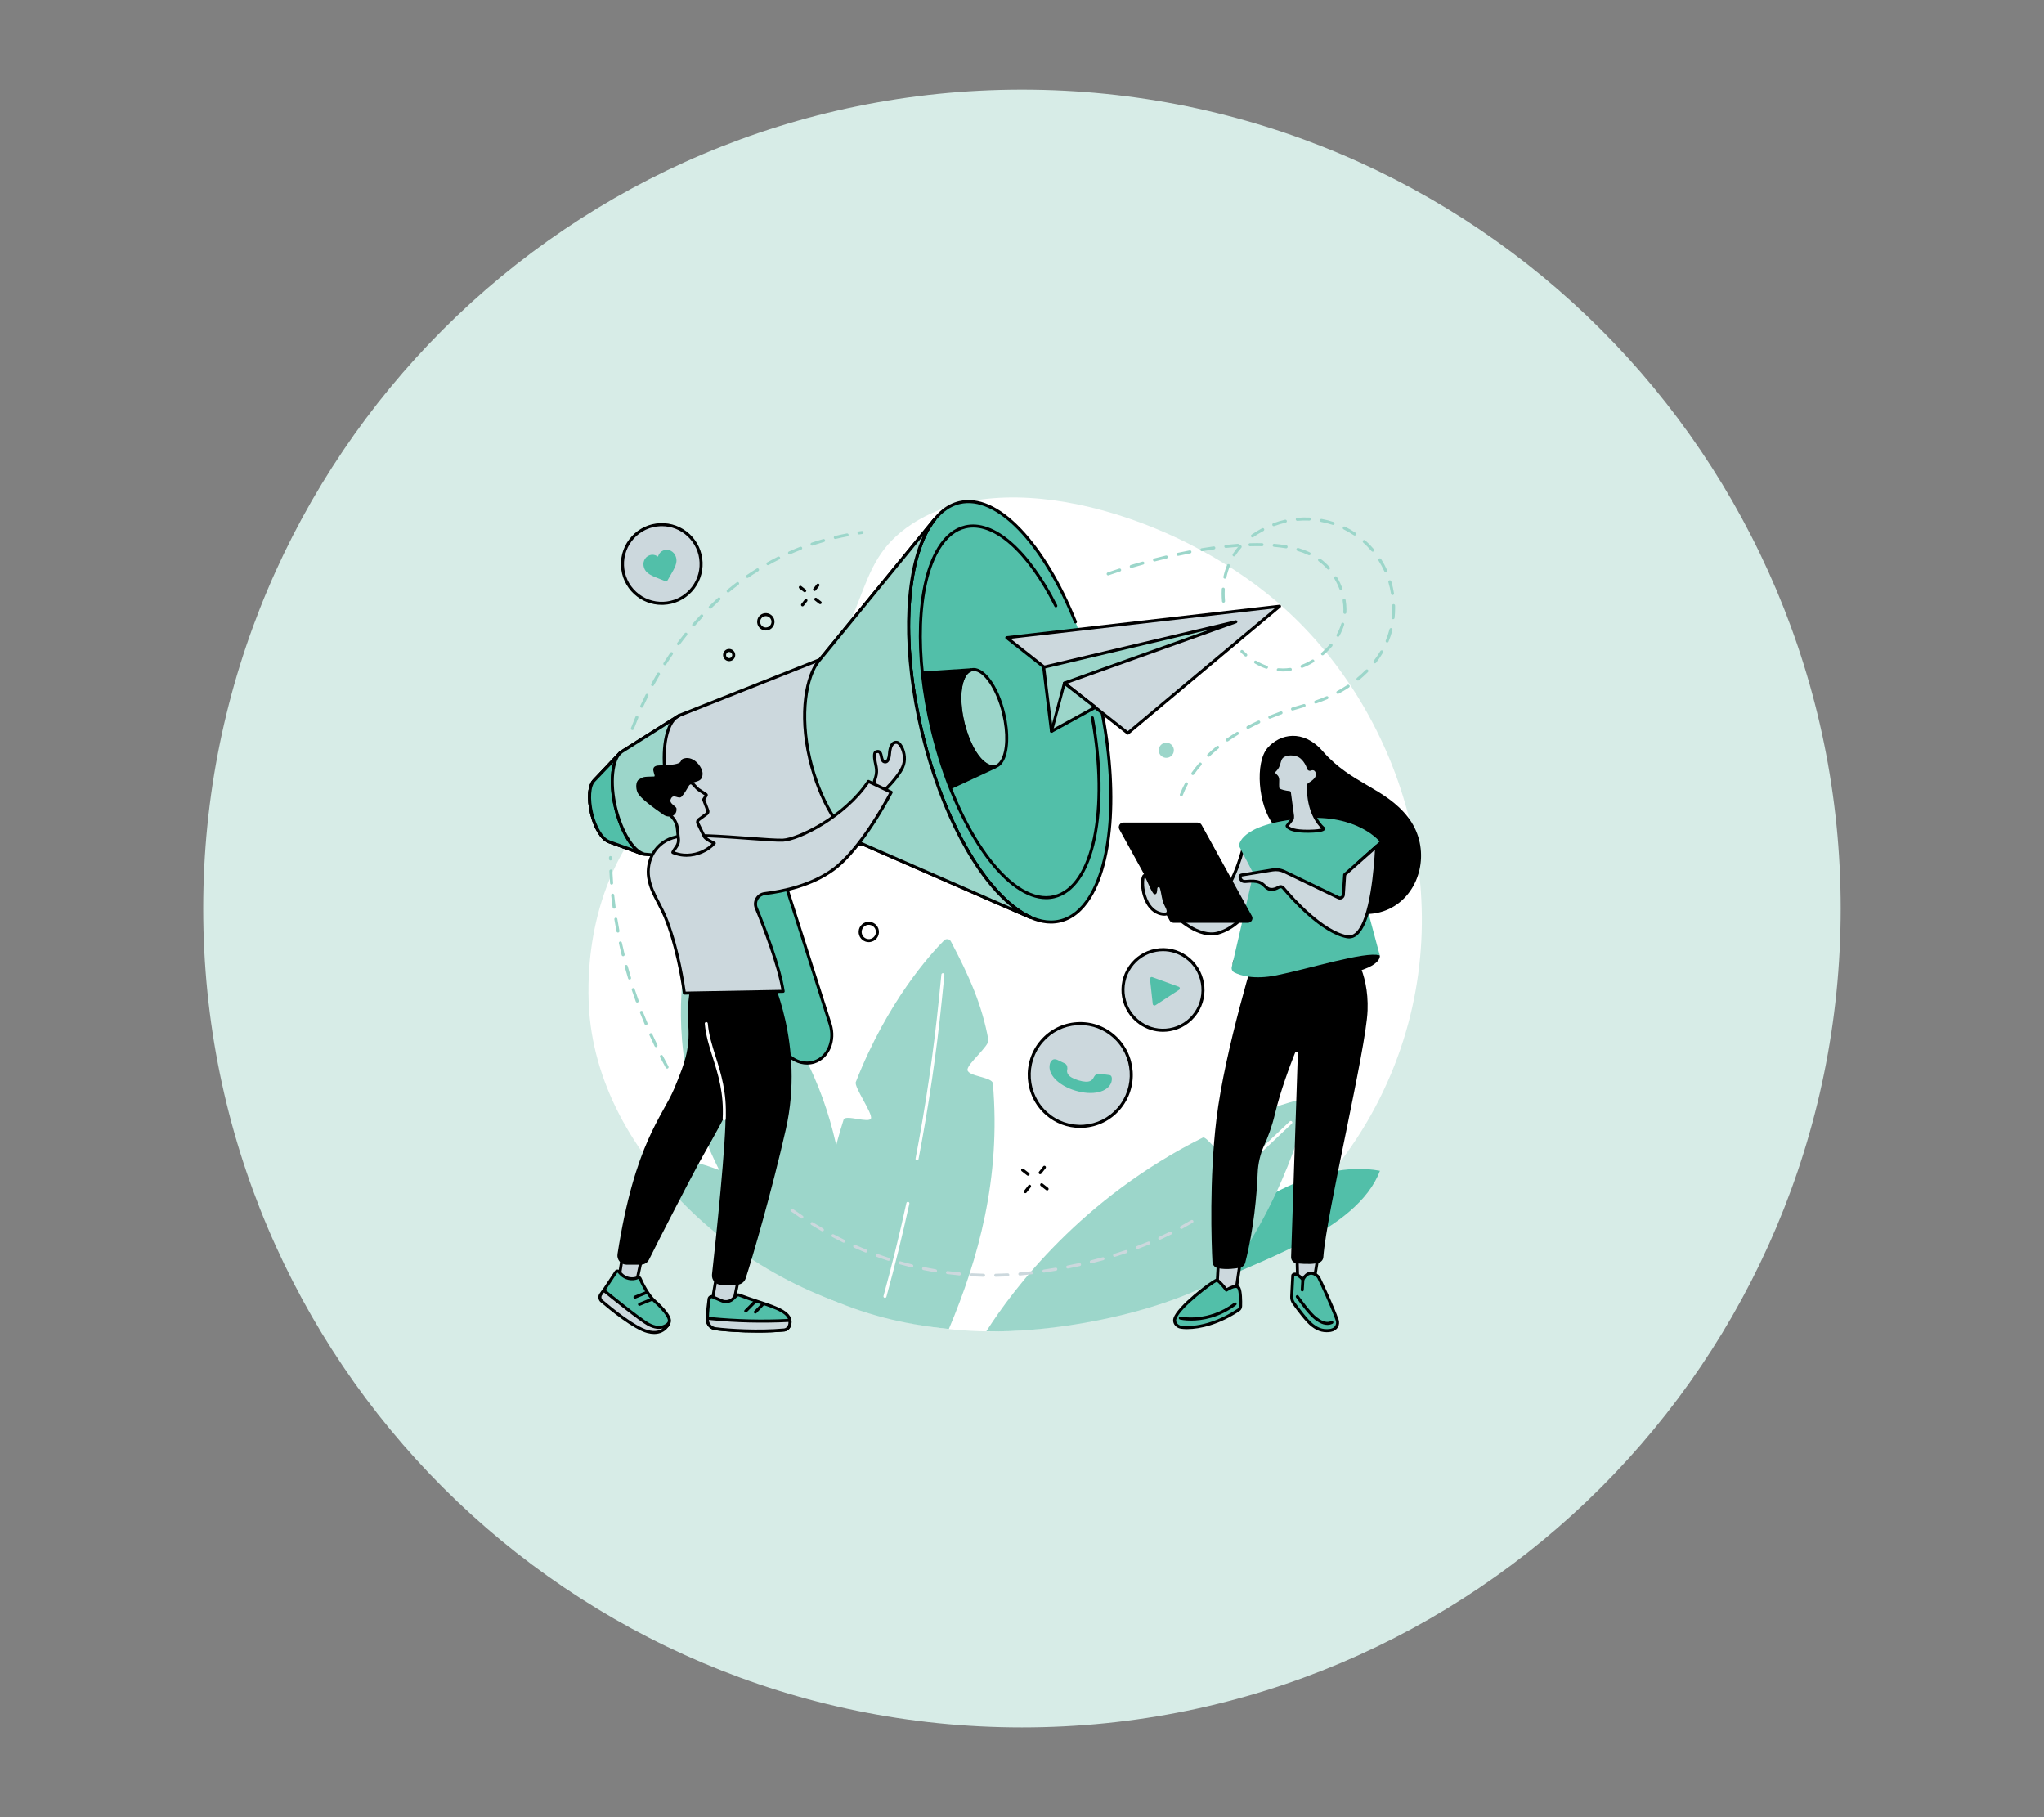
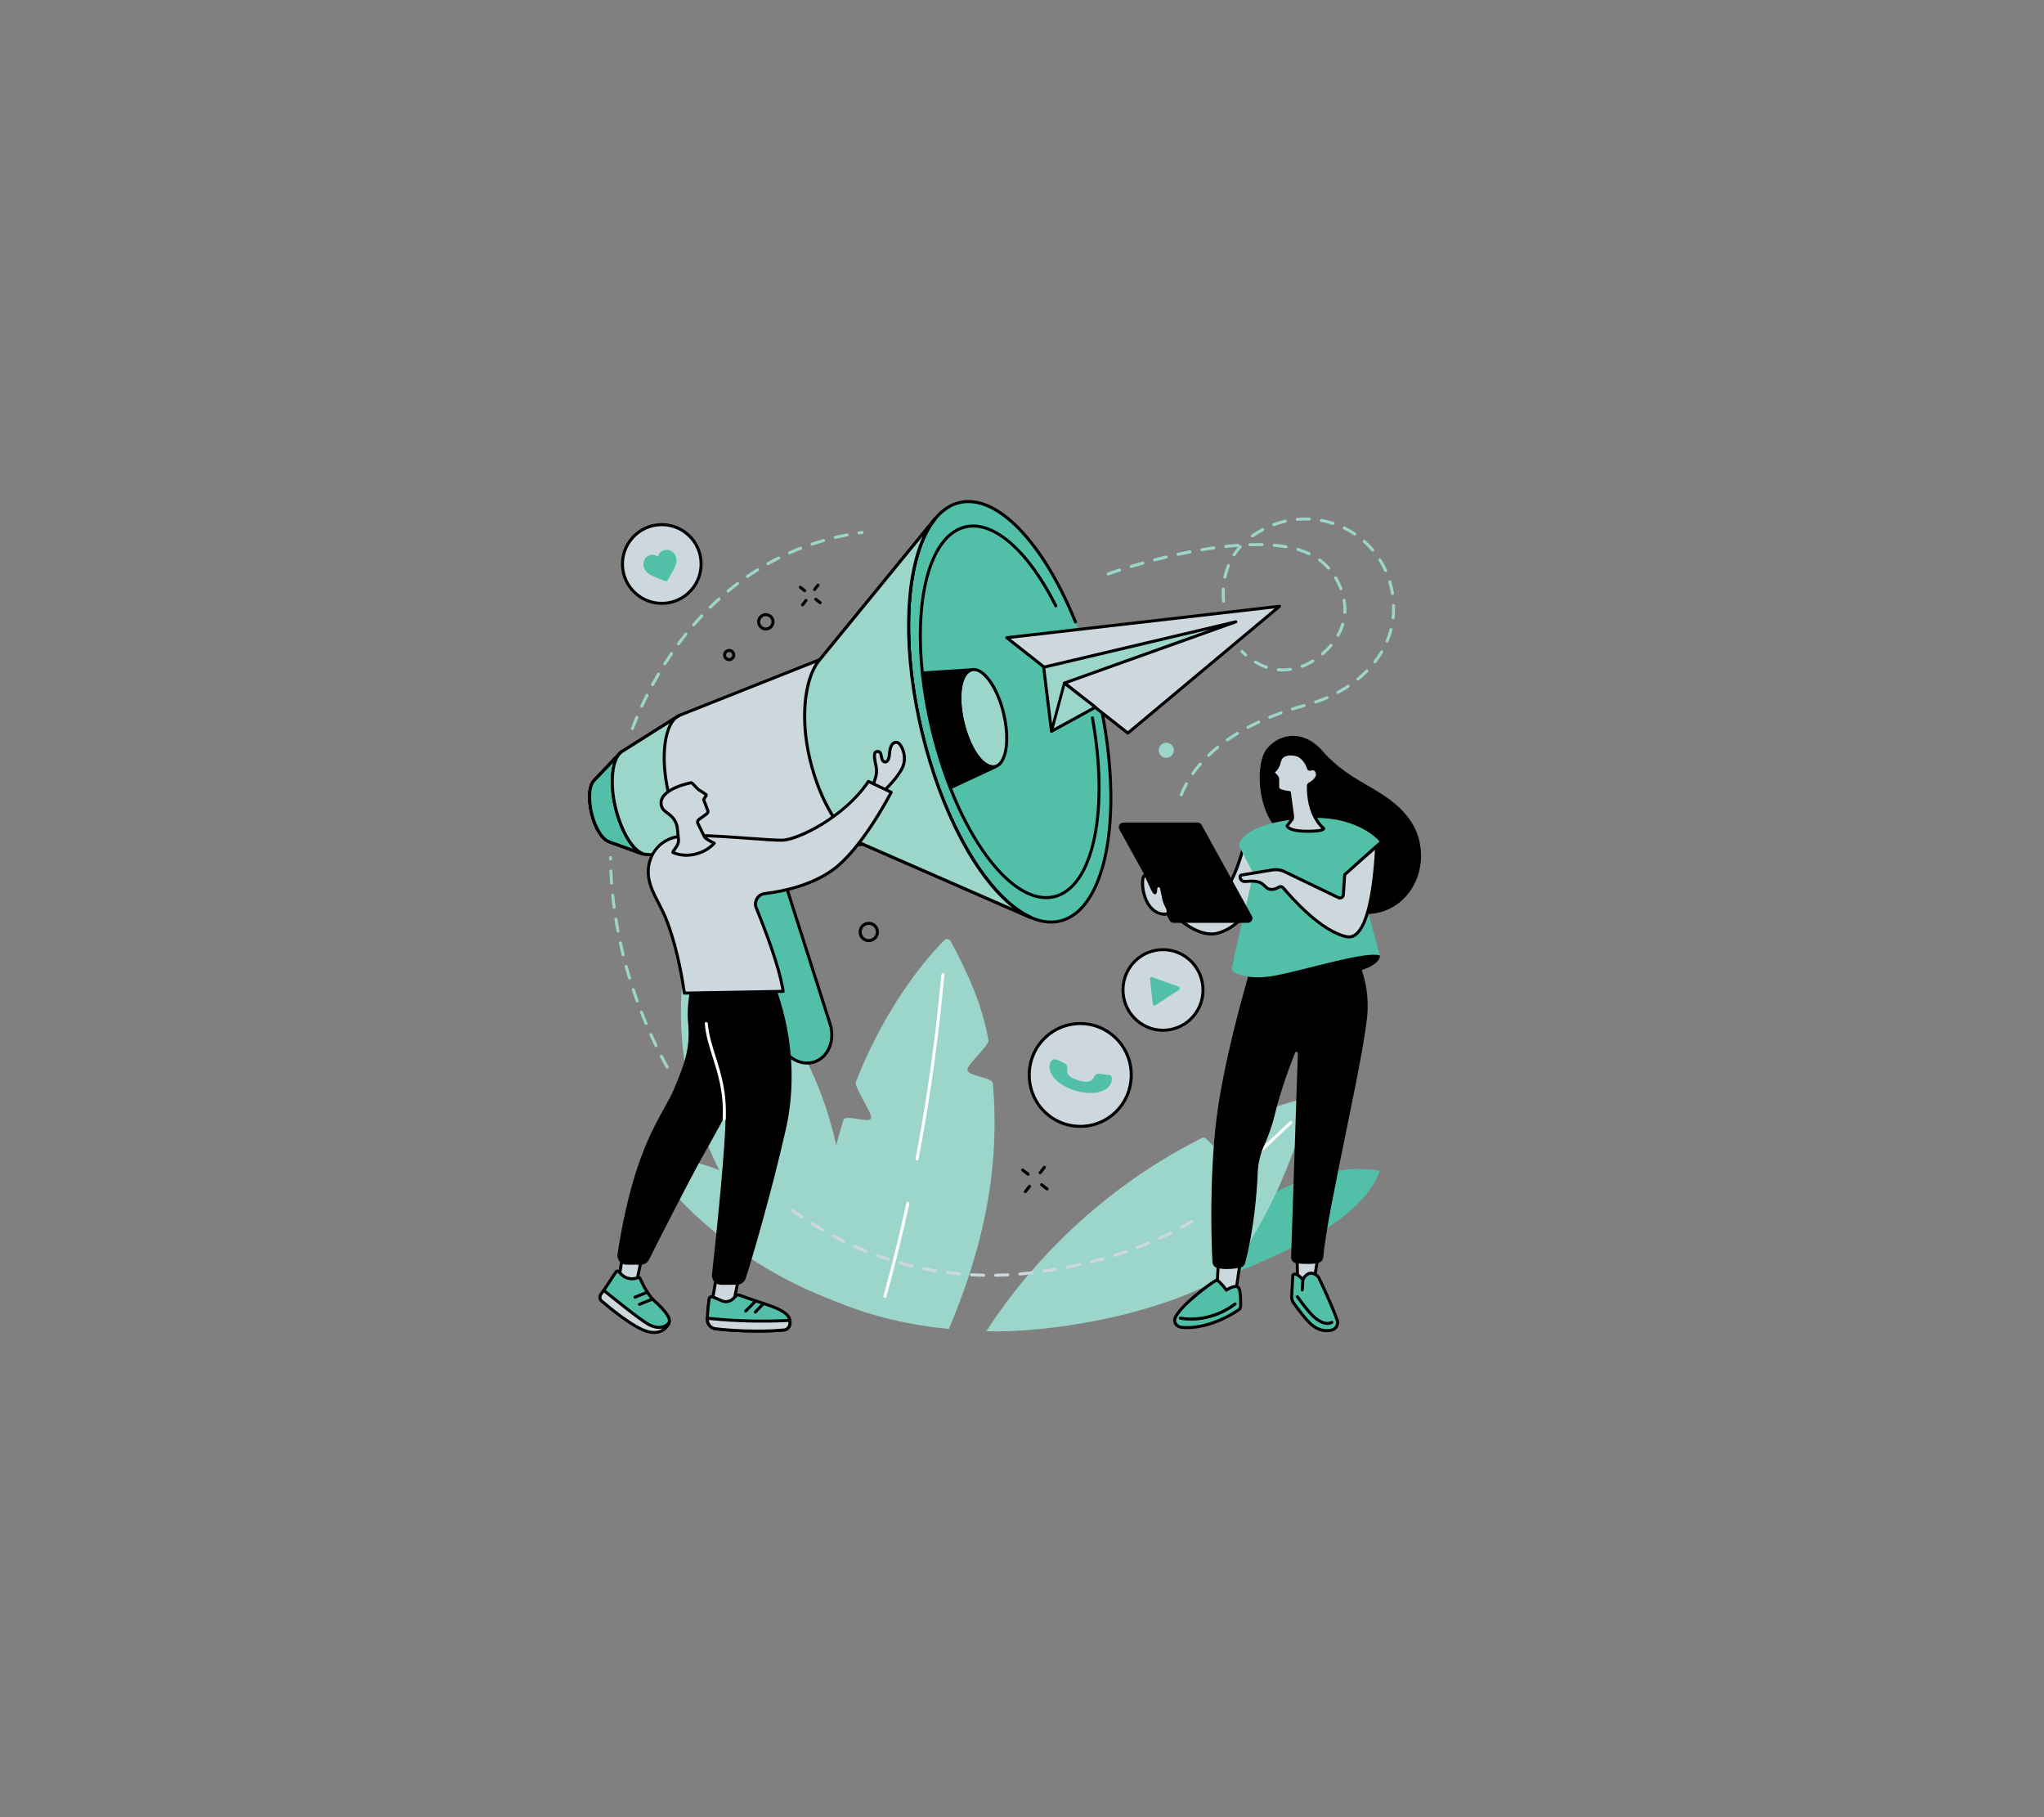
<svg xmlns="http://www.w3.org/2000/svg" width="900" zoomAndPan="magnify" viewBox="0 0 675 600" height="800" preserveAspectRatio="xMidYMid meet" version="1.0">
  <rect x="0" y="0" width="675" height="600" fill="#808080" stroke="none" />
  <defs>
    <clipPath id="id1">
-       <path d="M 67.109 29.609 L 607.859 29.609 L 607.859 570.359 L 67.109 570.359 Z M 67.109 29.609 " clip-rule="nonzero" />
-     </clipPath>
+       </clipPath>
  </defs>
  <g clip-path="url(#id1)">
    <path fill="#d7ece7" d="M 337.484 29.609 C 188.16 29.609 67.109 150.66 67.109 299.984 C 67.109 449.309 188.16 570.359 337.484 570.359 C 486.809 570.359 607.859 449.309 607.859 299.984 C 607.859 150.66 486.809 29.609 337.484 29.609 " fill-opacity="1" fill-rule="nonzero" />
  </g>
-   <path fill="#ffffff" d="M 260.969 233.605 C 289.758 204.59 279.828 186.988 301.215 172.973 C 331.895 152.859 388.098 170.086 421.473 198.516 C 462.348 233.34 483.438 296.922 459.414 354.445 C 433.828 415.703 366.508 447.504 306.438 437.922 C 252.797 429.363 200.066 387.027 194.781 336.25 C 194.211 330.75 191.684 301 209.414 275.348 C 224.066 254.148 238.145 256.605 260.969 233.605 " fill-opacity="1" fill-rule="nonzero" />
  <path fill="#52bfa9" d="M 396.332 425.52 C 414.051 416.828 448.188 406.672 455.703 386.566 C 434.023 382.516 411.086 399.902 411.086 399.902 L 396.332 425.52 " fill-opacity="1" fill-rule="nonzero" />
  <path fill="#9cd6ca" d="M 327.883 357.742 C 327.699 355.605 319.793 355.457 319.504 353.312 C 319.238 351.355 326.762 345.348 326.406 343.387 C 324.277 331.648 320.043 322.289 314.023 310.844 C 313.582 310.004 312.453 309.828 311.781 310.5 C 307.352 314.945 293.031 330.641 282.617 357.281 C 281.98 358.91 288.223 367.59 287.621 369.285 C 287.012 371 279.16 367.891 278.594 369.676 C 273.102 386.949 270.07 405.664 272.039 427.977 C 285.082 433.945 298.055 437.25 313.352 438.809 C 323.055 415.773 330.598 389.027 327.883 357.742 " fill-opacity="1" fill-rule="nonzero" />
  <path fill="#ffffff" d="M 292.242 428.539 C 292.199 428.539 292.152 428.535 292.109 428.523 C 291.844 428.449 291.688 428.176 291.762 427.906 C 294.543 417.789 297.086 407.461 299.328 397.211 C 299.387 396.941 299.652 396.773 299.922 396.832 C 300.191 396.891 300.363 397.156 300.305 397.426 C 298.059 407.691 295.508 418.035 292.723 428.172 C 292.664 428.395 292.461 428.539 292.242 428.539 " fill-opacity="1" fill-rule="nonzero" />
  <path fill="#ffffff" d="M 302.836 383.125 C 302.805 383.125 302.773 383.121 302.742 383.113 C 302.469 383.062 302.293 382.801 302.348 382.531 C 305.688 365.16 308.285 347.43 310.066 329.836 L 310.879 321.777 C 310.906 321.504 311.156 321.301 311.43 321.332 C 311.703 321.359 311.902 321.602 311.875 321.879 L 311.059 329.938 C 309.277 347.559 306.676 365.316 303.328 382.719 C 303.277 382.957 303.07 383.125 302.836 383.125 " fill-opacity="1" fill-rule="nonzero" />
  <path fill="#9cd6ca" d="M 277.625 429.957 C 279.957 415.754 284.23 371.586 256.172 333.609 C 255.129 332.199 249.496 336.051 248.441 334.633 C 247.09 332.82 250.355 325.703 248.859 323.957 C 243.297 317.465 236.699 311.465 228.883 306.25 C 228.883 306.25 206.918 365.941 265.578 424.371 C 269.508 426.406 273.531 428.27 277.625 429.957 " fill-opacity="1" fill-rule="nonzero" />
  <path fill="#9cd6ca" d="M 212.566 381.395 C 227.086 402.797 250.551 420.57 277.199 430.129 C 272.867 415.43 256.379 383.004 212.566 381.395 " fill-opacity="1" fill-rule="nonzero" />
  <path fill="#9cd6ca" d="M 405.523 420.824 C 426.523 392.285 432.469 362.207 432.469 362.207 C 423.137 364.547 414.914 367.469 406.758 371.09 C 405.691 371.566 404.578 380.062 403.531 380.551 C 402.359 381.102 398.367 375.039 397.219 375.609 C 357.25 395.52 334.617 425.629 325.734 439.555 C 344.777 440.156 381.09 435.039 405.523 420.824 " fill-opacity="1" fill-rule="nonzero" />
  <path fill="#ffffff" d="M 414.254 382.477 C 414.121 382.477 413.988 382.422 413.891 382.316 C 413.703 382.117 413.711 381.801 413.91 381.609 L 425.93 370.258 C 426.133 370.066 426.449 370.078 426.637 370.277 C 426.824 370.48 426.816 370.797 426.617 370.984 L 414.598 382.336 C 414.5 382.43 414.379 382.477 414.254 382.477 " fill-opacity="1" fill-rule="nonzero" />
  <path fill="#52bfa9" d="M 268.879 350.641 C 264.199 352.145 258.969 348.906 257.223 343.422 L 235.547 275.5 L 252.418 270.074 L 274.129 338.117 C 275.863 343.555 273.516 349.148 268.879 350.641 " fill-opacity="1" fill-rule="nonzero" />
  <path fill="#000000" d="M 236.176 275.824 L 257.699 343.27 C 258.586 346.055 260.461 348.355 262.844 349.582 C 264.746 350.566 266.836 350.77 268.727 350.164 C 273.086 348.762 275.297 343.426 273.652 338.27 L 252.094 270.703 Z M 268.879 350.641 L 268.883 350.641 Z M 266.527 351.504 C 265.133 351.504 263.719 351.156 262.387 350.473 C 259.77 349.121 257.715 346.609 256.746 343.574 L 235.074 275.652 C 234.988 275.391 235.133 275.109 235.395 275.023 L 252.266 269.602 C 252.391 269.559 252.527 269.57 252.645 269.633 C 252.762 269.695 252.852 269.797 252.891 269.922 L 274.605 337.965 C 276.414 343.645 273.914 349.547 269.031 351.117 C 268.219 351.375 267.379 351.504 266.527 351.504 " fill-opacity="1" fill-rule="nonzero" />
  <path fill="#ccd8dd" d="M 270.746 217.789 L 224.285 236.238 L 204.953 248.414 L 196.281 257.613 L 196.219 257.688 C 194.578 259.242 194.199 263.676 195.375 268.57 C 196.539 273.406 198.902 277.145 201.059 277.859 L 200.984 277.879 L 212.289 281.996 L 234.871 283.891 L 285.055 278.781 L 339.941 302.77 L 340.34 302.883 C 326.551 296.676 311.871 272.617 304.484 241.879 C 297.105 211.176 299.246 183.164 308.703 171.426 L 308.691 171.418 L 271.227 217.203 L 270.746 217.789 " fill-opacity="1" fill-rule="nonzero" />
  <path fill="#52bfa9" d="M 362.402 228.176 C 371.574 266.328 366.043 300.316 350.047 304.102 C 334.051 307.887 313.652 280.031 304.484 241.879 C 295.312 203.73 300.848 169.734 316.84 165.953 C 332.836 162.168 353.234 190.027 362.402 228.176 " fill-opacity="1" fill-rule="nonzero" />
  <path fill="#000000" d="M 347.055 304.949 C 339.875 304.949 331.918 299.41 324.305 289.012 C 315.66 277.207 308.449 260.508 303.996 241.996 C 297.258 213.953 298.246 187.137 306.512 173.68 C 309.277 169.18 312.715 166.414 316.727 165.465 C 323 163.98 330.066 167.113 337.16 174.52 C 344.02 181.688 350.398 192.281 355.605 205.16 C 355.707 205.414 355.586 205.707 355.328 205.809 C 355.074 205.914 354.781 205.793 354.68 205.535 C 344.078 179.316 328.918 163.605 316.957 166.438 C 313.211 167.324 309.984 169.938 307.363 174.203 C 299.227 187.445 298.285 213.965 304.969 241.762 C 313.512 277.305 331.84 303.949 347.047 303.949 C 348.023 303.949 348.984 303.84 349.934 303.617 C 353.676 302.73 356.902 300.117 359.527 295.852 C 367.66 282.609 368.602 256.09 361.918 228.293 C 360.516 222.465 358.82 216.75 356.871 211.301 C 356.781 211.043 356.914 210.754 357.176 210.664 C 357.438 210.57 357.719 210.707 357.812 210.965 C 359.773 216.445 361.48 222.195 362.891 228.059 C 369.633 256.102 368.641 282.918 360.375 296.375 C 357.609 300.875 354.176 303.641 350.164 304.59 C 349.145 304.828 348.109 304.949 347.055 304.949 " fill-opacity="1" fill-rule="nonzero" />
  <path fill="#000000" d="M 345.473 296.883 C 339.109 296.883 332.059 291.98 325.32 282.773 C 317.672 272.332 311.297 257.57 307.363 241.199 C 301.402 216.398 302.277 192.684 309.59 180.777 C 312.043 176.785 315.094 174.336 318.652 173.492 C 328.164 171.242 339.84 181.328 349.117 199.812 C 349.242 200.059 349.141 200.359 348.895 200.484 C 348.652 200.605 348.352 200.508 348.227 200.262 C 339.164 182.211 327.922 172.324 318.883 174.465 C 315.59 175.242 312.75 177.543 310.441 181.301 C 303.258 192.992 302.434 216.41 308.332 240.965 C 315.875 272.352 332.051 295.883 345.461 295.887 C 346.324 295.887 347.168 295.789 348 295.59 C 360.547 292.621 365.812 267.48 360.254 237.113 C 360.199 236.84 360.383 236.578 360.652 236.527 C 360.922 236.48 361.184 236.66 361.234 236.93 C 363.949 251.746 364.176 265.934 361.875 276.871 C 359.527 288.043 354.68 295.039 348.234 296.562 C 347.328 296.777 346.41 296.883 345.473 296.883 " fill-opacity="1" fill-rule="nonzero" />
  <path fill="#9cd6ca" d="M 331.434 235.547 C 333.559 244.379 332.277 252.25 328.574 253.125 C 324.871 254.004 320.145 247.551 318.023 238.719 C 315.898 229.887 317.18 222.016 320.887 221.137 C 324.586 220.262 329.312 226.711 331.434 235.547 " fill-opacity="1" fill-rule="nonzero" />
  <path fill="#000000" d="M 321.578 221.559 C 321.383 221.559 321.188 221.578 321 221.625 C 320.234 221.809 319.566 222.352 319.016 223.25 C 317.18 226.234 316.984 232.262 318.508 238.602 C 320.414 246.535 324.582 252.707 327.879 252.707 C 328.074 252.707 328.266 252.688 328.457 252.641 C 329.219 252.461 329.887 251.914 330.441 251.016 C 332.273 248.031 332.473 242.004 330.949 235.664 C 329.043 227.73 324.875 221.559 321.578 221.559 Z M 327.887 253.707 C 324.027 253.707 319.613 247.473 317.535 238.836 C 315.953 232.25 316.199 225.926 318.164 222.727 C 318.863 221.598 319.738 220.898 320.77 220.652 C 324.797 219.703 329.699 226.191 331.918 235.43 C 333.504 242.016 333.254 248.34 331.289 251.539 C 330.594 252.672 329.719 253.371 328.688 253.613 C 328.426 253.676 328.156 253.707 327.887 253.707 " fill-opacity="1" fill-rule="nonzero" />
  <path fill="#000000" d="M 285.055 278.281 C 285.121 278.281 285.191 278.293 285.254 278.32 L 334.387 299.797 C 322.031 290.18 310.293 268.18 304 241.992 C 297.75 215.996 298.168 191.262 304.691 177.098 L 271.133 218.105 C 271.082 218.172 271.012 218.219 270.934 218.254 L 224.512 236.684 L 205.273 248.801 L 196.605 258.004 C 196.594 258.02 196.578 258.035 196.562 258.051 C 195.051 259.48 194.758 263.855 195.863 268.453 C 196.945 272.961 199.195 276.719 201.215 277.387 C 201.289 277.41 201.352 277.449 201.402 277.5 L 212.398 281.504 L 234.863 283.391 L 285.004 278.281 C 285.02 278.281 285.039 278.281 285.055 278.281 Z M 340.34 303.383 C 340.297 303.383 340.254 303.375 340.207 303.363 L 339.809 303.25 C 339.785 303.246 339.762 303.238 339.738 303.227 L 284.973 279.289 L 234.922 284.387 C 234.891 284.391 234.859 284.391 234.828 284.387 L 212.246 282.492 C 212.203 282.488 212.16 282.48 212.117 282.465 L 200.812 278.344 C 200.742 278.32 200.684 278.281 200.633 278.23 C 198.324 277.246 196.043 273.477 194.891 268.688 C 193.676 263.625 194.062 259.078 195.852 257.348 L 195.895 257.297 C 195.902 257.285 195.91 257.277 195.918 257.27 L 204.59 248.07 C 204.621 248.039 204.652 248.012 204.688 247.992 L 224.02 235.816 C 224.043 235.801 224.07 235.785 224.102 235.773 L 270.445 217.371 L 308.305 171.102 C 308.477 170.891 308.789 170.855 309.004 171.027 C 309.105 171.109 309.18 171.234 309.191 171.367 C 309.207 171.5 309.176 171.637 309.09 171.738 C 304.523 177.41 301.57 187.293 300.781 199.574 C 299.953 212.336 301.402 226.922 304.969 241.762 C 308.539 256.617 313.891 270.297 320.441 281.32 C 326.742 291.934 333.887 299.426 340.547 302.426 C 340.785 302.531 340.898 302.805 340.812 303.051 C 340.738 303.254 340.551 303.383 340.34 303.383 " fill-opacity="1" fill-rule="nonzero" />
  <path fill="#9cd6ca" d="M 270.859 217.652 L 308.691 171.418 L 308.703 171.426 C 299.246 183.164 297.105 211.176 304.484 241.879 C 311.871 272.617 326.551 296.676 340.34 302.883 L 339.941 302.77 L 285.145 278.82 L 283.875 278.27 C 277.512 275.453 270.766 264.594 267.453 250.688 C 264.055 236.41 266.02 223.496 270.387 218.211 L 270.859 217.652 " fill-opacity="1" fill-rule="nonzero" />
  <path fill="#000000" d="M 270.859 217.652 L 270.863 217.652 Z M 304.691 177.098 L 271.246 217.969 C 271.246 217.969 271.242 217.973 271.242 217.973 L 270.77 218.531 C 266.738 223.414 264.469 235.988 267.938 250.57 C 271.086 263.797 277.723 275 284.074 277.812 L 285.344 278.363 L 334.387 299.797 C 322.031 290.18 310.293 268.18 304 241.992 C 297.75 215.996 298.168 191.262 304.691 177.098 Z M 340.34 303.383 C 340.297 303.383 340.254 303.375 340.207 303.363 L 339.809 303.25 C 339.785 303.246 339.762 303.238 339.738 303.227 L 284.945 279.277 L 283.676 278.727 C 276.945 275.746 270.234 264.527 266.969 250.805 C 263.258 235.207 265.941 222.812 270.004 217.891 L 270.477 217.332 L 308.305 171.102 C 308.477 170.891 308.789 170.855 309.004 171.027 C 309.105 171.109 309.18 171.234 309.191 171.367 C 309.207 171.5 309.176 171.637 309.09 171.738 C 304.523 177.41 301.57 187.293 300.781 199.574 C 299.953 212.336 301.402 226.922 304.969 241.762 C 308.539 256.617 313.891 270.297 320.441 281.32 C 326.742 291.934 333.887 299.426 340.547 302.426 C 340.785 302.531 340.898 302.805 340.812 303.051 C 340.738 303.254 340.551 303.383 340.34 303.383 " fill-opacity="1" fill-rule="nonzero" />
  <path fill="#000000" d="M 211.68 282.273 C 211.621 282.273 211.566 282.266 211.508 282.246 L 200.812 278.348 C 200.742 278.324 200.684 278.281 200.633 278.23 C 198.324 277.246 196.043 273.477 194.891 268.688 C 193.676 263.625 194.062 259.078 195.852 257.348 L 195.895 257.297 C 195.902 257.285 195.91 257.277 195.918 257.27 L 204.59 248.07 C 204.781 247.871 205.098 247.863 205.297 248.051 C 205.496 248.238 205.508 248.555 205.316 248.758 L 196.605 258.004 C 196.59 258.02 196.578 258.035 196.562 258.051 C 195.051 259.48 194.758 263.855 195.863 268.453 C 196.945 272.961 199.195 276.719 201.215 277.387 C 201.285 277.41 201.352 277.449 201.402 277.5 L 211.852 281.305 C 212.109 281.398 212.242 281.688 212.148 281.945 C 212.074 282.148 211.883 282.273 211.68 282.273 " fill-opacity="1" fill-rule="nonzero" />
  <path fill="#52bfa9" d="M 212.406 281.957 C 208.895 280.82 205.156 274.527 203.258 266.637 C 201.25 258.277 202.242 250.387 205.262 248.238 L 196.281 257.613 L 196.219 257.688 C 194.578 259.242 194.199 263.68 195.375 268.57 C 196.539 273.41 198.902 277.148 201.059 277.859 L 200.984 277.879 L 212.406 281.957 " fill-opacity="1" fill-rule="nonzero" />
  <path fill="#000000" d="M 201.398 277.496 L 209.117 280.254 C 206.535 277.508 204.18 272.609 202.773 266.754 C 201.41 261.086 201.387 255.562 202.512 251.828 L 196.605 258.004 C 196.59 258.02 196.578 258.035 196.562 258.051 C 195.051 259.48 194.758 263.855 195.863 268.453 C 196.945 272.961 199.195 276.719 201.215 277.387 C 201.285 277.41 201.348 277.445 201.398 277.496 Z M 212.406 282.457 C 212.355 282.457 212.305 282.449 212.25 282.434 C 212.164 282.406 212.074 282.375 211.984 282.34 L 200.816 278.348 C 200.746 278.324 200.684 278.285 200.633 278.23 C 198.324 277.246 196.043 273.477 194.891 268.688 C 193.676 263.625 194.062 259.078 195.852 257.348 L 195.895 257.297 C 195.902 257.285 195.91 257.277 195.922 257.266 L 203.793 249.047 C 204.145 248.547 204.539 248.141 204.973 247.828 C 205.184 247.68 205.473 247.715 205.641 247.91 C 205.809 248.105 205.801 248.395 205.621 248.582 L 204.523 249.727 C 202.469 252.754 202.082 259.602 203.742 266.52 C 205.559 274.07 209.059 280.117 212.328 281.398 L 212.574 281.488 C 212.832 281.578 212.965 281.859 212.879 282.117 C 212.809 282.328 212.613 282.457 212.406 282.457 " fill-opacity="1" fill-rule="nonzero" />
  <path fill="#9cd6ca" d="M 234.047 283.824 L 235.012 283.863 C 229.754 283.672 223.73 274.18 220.812 262.055 C 217.844 249.691 219.461 238.473 224.285 236.238 L 223.637 236.645 L 205.312 248.199 C 202.254 250.293 201.238 258.227 203.258 266.637 C 205.207 274.75 209.211 281.16 212.797 282.027 L 234.047 283.824 " fill-opacity="1" fill-rule="nonzero" />
  <path fill="#000000" d="M 212.879 281.531 L 231.535 283.109 C 227.113 280.145 222.742 272.199 220.328 262.172 C 218.039 252.641 218.469 243.609 221.086 238.844 L 205.578 248.621 C 202.633 250.641 201.816 258.508 203.746 266.52 C 205.633 274.371 209.469 280.672 212.879 281.531 Z M 235.012 284.363 C 235.004 284.363 235 284.363 234.992 284.363 C 234.969 284.363 234.945 284.363 234.918 284.359 L 234.023 284.32 C 234.016 284.32 234.012 284.32 234.004 284.32 L 212.758 282.523 C 212.73 282.523 212.707 282.52 212.68 282.512 C 208.855 281.59 204.781 275.105 202.773 266.75 C 200.723 258.223 201.695 250.07 205.031 247.789 L 223.004 236.453 C 223.344 236.184 223.699 235.957 224.074 235.785 C 224.312 235.676 224.598 235.77 224.723 236 C 224.848 236.23 224.773 236.52 224.551 236.66 L 223.555 237.285 C 219.715 240.449 218.668 250.992 221.301 261.938 C 224.18 273.922 230.043 283.105 234.965 283.363 L 235.031 283.367 C 235.309 283.379 235.52 283.609 235.508 283.887 C 235.5 284.152 235.277 284.363 235.012 284.363 " fill-opacity="1" fill-rule="nonzero" />
  <path fill="#000000" d="M 320.887 221.137 C 317.18 222.016 315.742 229.926 318.023 238.719 C 321.848 253.465 327.82 253.309 328.535 253.234 C 328.547 253.23 328.551 253.25 328.539 253.254 L 314.062 259.996 C 311.754 254.141 309.73 247.766 308.109 241.02 C 306.555 234.555 305.484 228.227 304.867 222.199 L 320.887 221.137 " fill-opacity="1" fill-rule="nonzero" />
  <path fill="#000000" d="M 305.418 222.664 C 306.051 228.641 307.121 234.773 308.594 240.902 C 310.133 247.301 312.062 253.492 314.332 259.32 L 326.801 253.512 C 324.422 252.773 320.387 249.824 317.539 238.844 C 315.875 232.43 316.09 226.141 318.086 222.828 C 318.328 222.422 318.594 222.07 318.883 221.77 Z M 313.793 260.672 L 313.602 260.18 C 311.227 254.168 309.215 247.762 307.625 241.137 C 306.098 234.785 305.004 228.434 304.371 222.254 L 304.316 221.734 L 320.852 220.641 L 321 221.625 C 320.207 221.812 319.512 222.391 318.941 223.344 C 317.105 226.391 316.93 232.52 318.508 238.594 C 322.234 252.961 327.855 252.805 328.48 252.738 L 328.902 252.691 L 329.137 253.512 L 328.75 253.707 L 313.793 260.672 " fill-opacity="1" fill-rule="nonzero" />
  <path fill="#ccd8dd" d="M 205.98 412.352 L 204.125 423.691 L 210.012 424.312 L 212.281 413.656 L 205.98 412.352 " fill-opacity="1" fill-rule="nonzero" />
  <path fill="#000000" d="M 204.703 423.25 L 209.617 423.77 L 211.691 414.043 L 206.387 412.945 Z M 210.016 424.812 C 209.996 424.812 209.98 424.809 209.961 424.809 L 204.074 424.188 C 203.938 424.176 203.812 424.105 203.73 423.996 C 203.645 423.887 203.613 423.746 203.633 423.613 L 205.488 412.27 C 205.508 412.137 205.582 412.016 205.695 411.938 C 205.809 411.863 205.945 411.832 206.082 411.863 L 212.383 413.164 C 212.516 413.191 212.629 413.27 212.699 413.383 C 212.773 413.492 212.797 413.629 212.77 413.762 L 210.5 424.414 C 210.453 424.648 210.246 424.812 210.016 424.812 " fill-opacity="1" fill-rule="nonzero" />
  <path fill="#52bfa9" d="M 210.621 421.852 C 208.711 422.648 206.508 422.18 205.086 420.672 L 204.336 419.879 C 204.078 419.605 203.629 419.645 203.422 419.957 L 199.352 426.121 C 198.621 427.129 198.746 428.648 199.656 429.512 C 200.84 430.633 202.641 432.145 204.812 433.348 C 208.91 435.613 212.484 440.508 216.637 439.266 C 220.785 438.02 220.566 437.824 221.023 436.5 C 221.477 435.18 219.449 432.5 216.098 429.516 C 214.047 427.688 212.031 423.715 211.387 422.168 C 211.262 421.867 210.922 421.727 210.621 421.852 " fill-opacity="1" fill-rule="nonzero" />
  <path fill="#000000" d="M 203.91 420.195 C 203.906 420.195 203.906 420.195 203.902 420.195 C 203.883 420.195 203.859 420.203 203.84 420.234 L 199.77 426.395 C 199.164 427.234 199.273 428.457 200 429.148 C 201.113 430.207 202.898 431.715 205.055 432.91 C 206.383 433.645 207.652 434.645 208.879 435.609 C 211.461 437.645 213.898 439.562 216.492 438.785 C 220.102 437.703 220.164 437.516 220.461 436.609 C 220.488 436.523 220.516 436.434 220.551 436.34 C 220.816 435.566 219.723 433.41 215.766 429.887 C 213.547 427.91 211.477 423.684 210.926 422.359 C 210.914 422.332 210.895 422.32 210.883 422.312 C 210.867 422.309 210.844 422.301 210.812 422.312 C 208.723 423.188 206.273 422.664 204.723 421.016 L 203.973 420.223 C 203.953 420.199 203.93 420.195 203.91 420.195 Z M 215.293 439.961 C 212.793 439.961 210.496 438.152 208.262 436.395 C 207.066 435.453 205.828 434.48 204.57 433.781 C 202.324 432.539 200.469 430.973 199.312 429.871 C 198.234 428.852 198.07 427.039 198.949 425.828 L 203.004 419.684 C 203.188 419.402 203.484 419.23 203.816 419.199 C 204.152 419.168 204.473 419.293 204.699 419.535 L 205.449 420.328 C 206.719 421.68 208.723 422.105 210.43 421.391 C 210.699 421.277 210.992 421.277 211.258 421.391 C 211.527 421.5 211.738 421.707 211.848 421.973 C 212.512 423.574 214.504 427.426 216.43 429.141 C 219.102 431.52 222.148 434.758 221.492 436.664 C 221.461 436.754 221.434 436.84 221.406 436.922 C 220.957 438.293 220.609 438.598 216.777 439.742 C 216.277 439.895 215.781 439.961 215.293 439.961 " fill-opacity="1" fill-rule="nonzero" />
  <path fill="#000000" d="M 209.691 428.809 C 209.492 428.809 209.309 428.691 209.23 428.496 C 209.125 428.242 209.246 427.949 209.504 427.844 L 213.363 426.277 C 213.617 426.172 213.906 426.297 214.012 426.551 C 214.117 426.809 213.992 427.102 213.738 427.203 L 209.879 428.773 C 209.816 428.797 209.754 428.809 209.691 428.809 " fill-opacity="1" fill-rule="nonzero" />
  <path fill="#000000" d="M 211.195 431.164 C 210.996 431.164 210.809 431.051 210.73 430.855 C 210.629 430.602 210.75 430.309 211.004 430.203 L 215.094 428.535 C 215.348 428.43 215.641 428.551 215.746 428.809 C 215.848 429.062 215.727 429.355 215.473 429.457 L 211.383 431.129 C 211.32 431.152 211.258 431.164 211.195 431.164 " fill-opacity="1" fill-rule="nonzero" />
  <path fill="#ccd8dd" d="M 220.898 436.812 C 220.898 436.812 218.781 439.789 214.145 437.277 C 211.055 435.602 199.371 426.031 199.371 426.031 L 198.402 427.383 C 197.914 428.066 198.031 429.02 198.672 429.566 C 201.574 432.047 209.359 438.445 213.828 439.645 C 219.398 441.141 220.898 436.812 220.898 436.812 " fill-opacity="1" fill-rule="nonzero" />
  <path fill="#000000" d="M 199.465 426.758 L 198.809 427.676 C 198.473 428.145 198.555 428.809 198.996 429.188 C 202.051 431.801 209.625 438 213.957 439.164 C 216.332 439.801 217.887 439.324 218.879 438.621 C 217.68 438.93 216.023 438.863 213.906 437.719 C 211.105 436.195 201.602 428.496 199.465 426.758 Z M 216.027 440.461 C 215.336 440.461 214.562 440.359 213.699 440.129 C 209.172 438.914 201.457 432.605 198.348 429.949 C 197.516 429.234 197.359 427.98 197.996 427.094 L 198.965 425.742 C 199.043 425.633 199.168 425.555 199.305 425.539 C 199.441 425.52 199.578 425.559 199.688 425.648 C 199.801 425.742 211.371 435.203 214.383 436.84 C 218.547 439.098 220.414 436.625 220.492 436.52 C 220.641 436.32 220.91 436.254 221.129 436.371 C 221.348 436.484 221.449 436.742 221.371 436.977 C 221.355 437.016 220.109 440.461 216.027 440.461 " fill-opacity="1" fill-rule="nonzero" />
  <path fill="#ccd8dd" d="M 237.844 414.273 L 235.148 429.941 L 241.66 433.094 L 245.125 416.043 L 237.844 414.273 " fill-opacity="1" fill-rule="nonzero" />
  <path fill="#000000" d="M 235.703 429.652 L 241.301 432.363 L 244.543 416.414 L 238.242 414.887 Z M 241.66 433.594 C 241.586 433.594 241.512 433.574 241.445 433.543 L 234.934 430.391 C 234.73 430.293 234.621 430.074 234.656 429.855 L 237.352 414.188 C 237.375 414.051 237.453 413.934 237.566 413.855 C 237.684 413.781 237.824 413.758 237.961 413.789 L 245.246 415.559 C 245.504 415.621 245.668 415.879 245.617 416.145 L 242.152 433.191 C 242.121 433.344 242.02 433.473 241.883 433.539 C 241.812 433.574 241.738 433.594 241.66 433.594 " fill-opacity="1" fill-rule="nonzero" />
  <path fill="#52bfa9" d="M 234.164 428.871 C 233.953 430.371 233.613 433.152 233.586 435.645 C 233.566 437.207 234.734 438.527 236.277 438.727 C 240.637 439.293 250.527 439.906 258.953 439.137 C 259.531 439.086 260.551 438.664 260.832 437.211 C 261.785 432.348 253.375 431.152 244.152 427.621 C 243.789 427.484 243.383 427.566 243.105 427.836 L 242.109 428.805 C 241.113 429.777 239.641 430.051 238.363 429.504 L 235.34 428.203 C 234.824 427.984 234.242 428.316 234.164 428.871 " fill-opacity="1" fill-rule="nonzero" />
  <path fill="#000000" d="M 234.164 428.871 L 234.168 428.871 Z M 235.008 428.633 C 234.93 428.633 234.871 428.66 234.836 428.68 C 234.738 428.734 234.676 428.832 234.66 428.941 C 234.457 430.383 234.113 433.168 234.086 435.648 C 234.07 436.953 235.039 438.062 236.34 438.23 C 240.84 438.812 250.562 439.402 258.906 438.641 C 259.102 438.621 260.078 438.465 260.344 437.113 C 260.988 433.82 256.477 432.332 250.234 430.27 C 248.223 429.605 246.145 428.918 243.973 428.09 C 243.793 428.02 243.59 428.062 243.453 428.195 L 242.457 429.164 C 241.316 430.277 239.629 430.59 238.168 429.961 L 235.145 428.664 C 235.094 428.641 235.047 428.633 235.008 428.633 Z M 250.176 440 C 244.5 440 239.211 439.609 236.215 439.223 C 234.41 438.992 233.066 437.449 233.086 435.637 C 233.117 433.102 233.465 430.266 233.668 428.805 C 233.73 428.379 233.977 428.02 234.348 427.809 C 234.715 427.602 235.148 427.578 235.535 427.746 L 238.562 429.043 C 239.652 429.512 240.91 429.277 241.762 428.445 L 242.758 427.48 C 243.172 427.074 243.789 426.949 244.332 427.156 C 246.48 427.977 248.547 428.66 250.547 429.32 C 257.023 431.461 262.137 433.148 261.324 437.309 C 261.012 438.898 259.875 439.555 258.996 439.633 C 256.129 439.895 253.102 440 250.176 440 " fill-opacity="1" fill-rule="nonzero" />
  <path fill="#ccd8dd" d="M 233.594 435.27 C 233.594 435.27 233.586 435.52 233.586 435.645 C 233.566 437.207 234.734 438.527 236.277 438.727 C 240.637 439.293 250.527 439.906 258.953 439.137 C 259.531 439.086 260.551 438.664 260.832 437.211 C 260.922 436.766 260.867 435.969 260.867 435.969 L 260.27 435.996 C 251.758 436.418 243.223 436.215 234.742 435.383 L 233.594 435.27 " fill-opacity="1" fill-rule="nonzero" />
  <path fill="#000000" d="M 234.09 435.82 C 234.156 437.047 235.098 438.07 236.34 438.23 C 240.84 438.812 250.562 439.402 258.906 438.641 C 259.102 438.621 260.078 438.465 260.344 437.113 C 260.375 436.953 260.383 436.715 260.383 436.492 L 260.293 436.496 C 251.785 436.918 243.172 436.711 234.691 435.879 Z M 250.176 440 C 244.5 440 239.211 439.609 236.215 439.223 C 234.41 438.992 233.066 437.449 233.086 435.637 L 233.094 435.258 C 233.098 435.121 233.156 434.988 233.262 434.895 C 233.363 434.805 233.504 434.758 233.641 434.773 L 234.789 434.883 C 243.219 435.711 251.785 435.918 260.246 435.496 L 260.844 435.469 C 261.113 435.453 261.348 435.66 261.363 435.934 C 261.371 436.023 261.418 436.812 261.324 437.309 C 261.012 438.898 259.875 439.555 258.996 439.633 C 256.129 439.895 253.102 440 250.176 440 " fill-opacity="1" fill-rule="nonzero" />
  <path fill="#000000" d="M 246.266 433.375 C 246.141 433.375 246.012 433.328 245.914 433.23 C 245.719 433.035 245.719 432.723 245.914 432.523 L 249.148 429.266 C 249.344 429.07 249.66 429.07 249.855 429.266 C 250.051 429.461 250.051 429.777 249.855 429.973 L 246.621 433.23 C 246.523 433.328 246.395 433.375 246.266 433.375 " fill-opacity="1" fill-rule="nonzero" />
  <path fill="#000000" d="M 249.445 433.715 C 249.32 433.715 249.199 433.668 249.102 433.578 C 248.902 433.387 248.895 433.07 249.086 432.871 L 251.672 430.168 C 251.859 429.965 252.176 429.961 252.375 430.148 C 252.574 430.34 252.582 430.656 252.391 430.859 L 249.805 433.559 C 249.707 433.664 249.578 433.715 249.445 433.715 " fill-opacity="1" fill-rule="nonzero" />
  <path fill="#000000" d="M 228.09 324.336 C 228.289 325.195 226.707 331.832 227.195 337.094 C 227.973 345.512 226.633 349.934 222.652 359.43 C 218.793 368.641 209.594 377.449 203.926 414.09 C 203.641 415.926 205.062 417.582 206.922 417.582 L 211.617 417.582 C 212.77 417.582 213.824 416.926 214.336 415.891 C 217.348 409.781 226.664 391.703 230.312 384.926 C 234.598 376.961 246.84 357.016 247.453 347.52 C 248.031 338.566 247.246 325.785 247.156 324.352 C 247.148 324.277 247.09 324.219 247.012 324.215 L 228.09 324.336 " fill-opacity="1" fill-rule="nonzero" />
  <path fill="#000000" d="M 254.441 321.887 C 254.441 321.887 265.836 344.902 259.516 372.859 C 254.941 393.082 248.383 415.637 246.262 422.07 C 245.848 423.328 244.676 424.184 243.352 424.191 L 238.223 424.23 C 236.371 424.246 234.922 422.641 235.129 420.797 C 236.32 410.137 239.965 375.625 239.57 367.297 C 238.914 353.57 235.371 347.949 234.555 338.297 C 233.664 327.777 235.961 322.305 235.961 322.305 L 254.441 321.887 " fill-opacity="1" fill-rule="nonzero" />
  <path fill="#ffffff" d="M 239.148 369.965 C 239.141 369.965 239.133 369.965 239.125 369.965 C 238.848 369.949 238.637 369.715 238.652 369.441 C 239.082 360.891 237.191 354.906 235.363 349.117 C 234.184 345.387 233.074 341.867 232.746 337.996 C 232.723 337.723 232.926 337.48 233.199 337.457 C 233.48 337.434 233.715 337.637 233.742 337.91 C 234.059 341.672 235.156 345.141 236.316 348.816 C 238.082 354.414 240.086 360.762 239.648 369.492 C 239.633 369.758 239.414 369.965 239.148 369.965 " fill-opacity="1" fill-rule="nonzero" />
  <path fill="#ccd8dd" d="M 288.148 259.926 L 289.16 256.672 C 289.52 255.504 289.574 254.262 289.32 253.066 C 288.891 251.066 288.305 248.512 289.43 248.195 C 291.742 247.547 290.391 251.477 292.32 251.578 C 293.328 251.629 293.676 249.941 293.73 249.027 C 293.926 245.855 295.07 244.875 296.305 245.145 C 297.543 245.41 299.746 249.688 298.07 253.344 C 296.395 256.996 291.602 261.438 291.602 261.438 L 288.148 259.926 " fill-opacity="1" fill-rule="nonzero" />
  <path fill="#000000" d="M 288.758 259.645 L 291.496 260.844 C 292.477 259.906 296.215 256.199 297.617 253.133 C 298.605 250.984 298.137 248.582 297.375 247.051 C 296.898 246.098 296.398 245.672 296.203 245.629 C 295.859 245.555 295.566 245.613 295.309 245.809 C 294.711 246.262 294.328 247.414 294.23 249.055 C 294.145 250.492 293.586 252.137 292.293 252.074 C 291.004 252.008 290.75 250.777 290.566 249.879 C 290.465 249.379 290.348 248.816 290.109 248.672 C 289.973 248.59 289.738 248.629 289.562 248.676 C 288.926 248.855 289.496 251.496 289.766 252.766 L 289.809 252.961 C 290.082 254.238 290.023 255.57 289.637 256.816 Z M 291.602 261.934 C 291.535 261.934 291.465 261.922 291.402 261.891 L 287.949 260.383 C 287.719 260.277 287.598 260.02 287.672 259.777 L 288.684 256.523 C 289.02 255.438 289.07 254.281 288.832 253.172 L 288.789 252.973 C 288.305 250.711 287.754 248.148 289.293 247.715 C 289.824 247.566 290.273 247.602 290.629 247.82 C 291.238 248.191 291.395 248.945 291.543 249.676 C 291.758 250.707 291.902 251.055 292.348 251.078 C 292.797 251.113 293.172 250.02 293.234 248.992 C 293.355 247 293.852 245.664 294.703 245.016 C 295.195 244.641 295.785 244.516 296.41 244.652 C 297.301 244.844 298.004 246.082 298.266 246.605 C 299.133 248.344 299.656 251.078 298.523 253.551 C 296.828 257.254 292.141 261.617 291.941 261.801 C 291.848 261.891 291.727 261.934 291.602 261.934 " fill-opacity="1" fill-rule="nonzero" />
  <path fill="#ccd8dd" d="M 294.309 261.59 C 294.309 261.59 284.812 280.113 275.105 287.152 C 267.824 292.438 258.484 294.332 252.531 295.051 C 250.262 295.324 248.871 297.676 249.738 299.789 C 252.465 306.438 257.418 319.238 258.633 327.32 L 225.996 327.914 C 225.996 327.914 224.484 315.434 220.309 304.297 C 218.035 298.238 215.016 294.883 214.215 289.766 C 213.301 283.922 216.617 277.758 223.41 276.305 C 230.207 274.844 253.48 277.648 258.578 277.406 C 263.672 277.164 279.016 269.672 286.781 258.016 L 294.309 261.59 " fill-opacity="1" fill-rule="nonzero" />
  <path fill="#000000" d="M 229.477 276.375 C 226.988 276.375 224.902 276.492 223.516 276.789 C 216.641 278.266 213.879 284.395 214.707 289.691 C 215.172 292.645 216.391 294.992 217.805 297.711 C 218.758 299.547 219.84 301.629 220.773 304.121 C 224.484 314.004 226.117 325.07 226.434 327.406 L 258.047 326.832 C 256.715 318.828 252.008 306.633 249.277 299.977 C 248.805 298.828 248.895 297.555 249.523 296.484 C 250.156 295.406 251.23 294.703 252.469 294.555 C 258.809 293.789 267.832 291.812 274.812 286.75 C 283.469 280.469 292.094 264.703 293.625 261.816 L 286.953 258.648 C 279.211 269.961 264.051 277.648 258.602 277.906 C 256.738 277.992 252.504 277.684 247.602 277.324 C 241.633 276.887 234.676 276.375 229.477 276.375 Z M 225.996 328.414 C 225.742 328.414 225.531 328.227 225.5 327.977 C 225.484 327.852 223.949 315.422 219.84 304.473 C 218.926 302.035 217.902 300.07 216.918 298.172 C 215.465 295.375 214.207 292.957 213.723 289.844 C 212.844 284.227 215.902 277.402 223.305 275.812 C 227.727 274.867 238.789 275.676 247.676 276.328 C 252.547 276.684 256.75 276.992 258.555 276.906 C 263.062 276.691 278.391 269.711 286.363 257.738 C 286.504 257.531 286.77 257.457 286.996 257.562 L 294.523 261.141 C 294.645 261.195 294.738 261.301 294.781 261.43 C 294.824 261.559 294.816 261.699 294.754 261.816 C 294.363 262.578 285.09 280.527 275.398 287.559 C 268.246 292.75 259.047 294.766 252.59 295.547 C 251.66 295.66 250.855 296.188 250.387 296.992 C 249.918 297.789 249.848 298.742 250.203 299.598 C 253.012 306.453 257.91 319.16 259.125 327.246 C 259.145 327.387 259.105 327.531 259.012 327.641 C 258.918 327.754 258.785 327.816 258.641 327.82 L 226.004 328.414 C 226 328.414 226 328.414 225.996 328.414 " fill-opacity="1" fill-rule="nonzero" />
  <path fill="#ccd8dd" d="M 232.543 276.133 L 230.406 271.758 C 230.27 271.34 230.414 270.879 230.766 270.617 L 233.414 268.691 C 233.75 268.441 233.879 267.996 233.727 267.602 L 232.367 264.02 L 233.211 262.637 C 233.277 262.531 233.246 262.387 233.141 262.316 L 230.621 260.664 C 229.762 260.012 228.539 258.191 228.09 258.48 C 228.09 258.48 217.273 260.52 218.383 265.914 C 218.547 266.695 219.008 267.379 219.641 267.863 L 220.969 268.871 C 222.301 269.887 223.285 271.332 223.613 272.977 C 223.68 273.32 223.906 275.59 224.055 277.09 C 224.137 277.941 223.91 278.793 223.414 279.492 C 222.793 280.367 222.043 281.473 222.223 281.473 C 222.223 281.473 223.648 282.16 225.703 282.344 C 229.359 282.668 233.441 281.164 235.875 278.414 C 235.875 278.414 232.797 277.035 232.543 276.133 " fill-opacity="1" fill-rule="nonzero" />
  <path fill="#000000" d="M 222.867 281.199 C 223.414 281.402 224.453 281.73 225.75 281.844 C 229.078 282.141 232.719 280.84 235.039 278.574 C 234.004 278.062 232.371 277.145 232.082 276.32 L 229.961 271.977 C 229.949 271.953 229.941 271.934 229.934 271.914 C 229.727 271.289 229.945 270.605 230.469 270.219 L 233.121 268.285 C 233.273 268.172 233.332 267.965 233.262 267.777 L 231.902 264.195 C 231.844 264.055 231.859 263.891 231.941 263.758 L 232.652 262.598 L 230.348 261.082 C 230.336 261.078 230.328 261.07 230.316 261.062 C 229.957 260.789 229.562 260.355 229.18 259.934 C 228.871 259.594 228.418 259.098 228.199 258.969 C 228.191 258.969 228.188 258.969 228.18 258.973 C 228.113 258.984 221.438 260.277 219.379 263.348 C 218.859 264.129 218.691 264.934 218.871 265.812 C 219.004 266.453 219.387 267.039 219.945 267.465 L 221.27 268.473 C 222.754 269.605 223.762 271.168 224.102 272.879 C 224.156 273.16 224.309 274.562 224.551 277.043 C 224.645 278.012 224.387 278.984 223.82 279.781 C 223.305 280.512 223.02 280.945 222.867 281.199 Z M 226.688 282.887 C 226.34 282.887 226 282.871 225.66 282.84 C 223.535 282.652 222.066 281.953 222.008 281.922 C 221.898 281.875 221.809 281.789 221.754 281.688 C 221.609 281.402 221.543 281.27 223.008 279.203 C 223.434 278.602 223.629 277.871 223.559 277.137 C 223.234 273.809 223.145 273.188 223.125 273.074 C 222.828 271.602 221.957 270.25 220.668 269.27 L 219.34 268.262 C 218.59 267.688 218.074 266.891 217.895 266.012 C 217.66 264.875 217.883 263.789 218.551 262.789 C 220.742 259.523 227.109 258.164 227.922 258.004 C 228.523 257.727 229.145 258.41 229.918 259.262 C 230.262 259.641 230.621 260.035 230.906 260.258 L 233.414 261.902 C 233.746 262.117 233.844 262.559 233.637 262.898 L 232.922 264.07 L 234.195 267.426 C 234.422 268.023 234.223 268.711 233.711 269.09 L 231.059 271.023 C 230.891 271.148 230.816 271.367 230.875 271.574 L 232.992 275.914 C 233.008 275.941 233.016 275.969 233.023 275.996 C 233.125 276.359 234.555 277.273 236.082 277.961 C 236.227 278.027 236.332 278.156 236.363 278.312 C 236.398 278.465 236.355 278.629 236.25 278.75 C 233.996 281.293 230.254 282.887 226.688 282.887 " fill-opacity="1" fill-rule="nonzero" />
-   <path fill="#000000" d="M 225.969 250.402 C 223.551 251.02 227.316 252.523 217.719 252.738 C 213.898 252.824 216.969 256.359 215.977 256.383 C 212.316 256.477 212.441 256.469 210.941 257.422 C 209.949 258.051 209.883 260.281 210.562 261.715 C 211.461 263.605 215.793 266.684 219.133 269.027 C 220.855 270.234 223.684 269.523 223.391 266.93 C 223.309 266.211 220.984 265.344 221.441 264.031 C 222.273 261.625 224.09 264.219 225.152 262.973 C 226.172 261.773 226.535 261.086 227.5 259.453 C 228.668 257.477 232.102 258.926 232.016 255.316 C 231.969 253.434 229.281 249.559 225.969 250.402 " fill-opacity="1" fill-rule="nonzero" />
  <path fill="#ccd8dd" d="M 345.629 367.711 C 338.621 361.535 337.914 350.812 344.047 343.758 C 350.18 336.707 360.832 335.992 367.84 342.168 C 374.848 348.34 375.555 359.062 369.422 366.117 C 363.289 373.168 352.637 373.883 345.629 367.711 " fill-opacity="1" fill-rule="nonzero" />
  <path fill="#000000" d="M 356.758 338.461 C 356.395 338.461 356.023 338.477 355.656 338.5 C 351.293 338.789 347.305 340.773 344.426 344.086 C 338.48 350.922 339.168 361.352 345.961 367.332 C 349.246 370.23 353.457 371.664 357.816 371.375 C 362.18 371.086 366.168 369.098 369.047 365.789 C 374.992 358.953 374.301 348.523 367.512 342.539 C 364.504 339.891 360.723 338.461 356.758 338.461 Z M 356.711 372.41 C 352.508 372.41 348.492 370.895 345.301 368.082 C 338.098 361.738 337.367 350.68 343.672 343.43 C 346.727 339.918 350.961 337.812 355.59 337.504 C 360.215 337.195 364.684 338.719 368.172 341.793 C 375.375 348.137 376.105 359.195 369.801 366.445 C 366.742 369.957 362.512 372.062 357.879 372.371 C 357.488 372.398 357.098 372.41 356.711 372.41 " fill-opacity="1" fill-rule="nonzero" />
  <path fill="#52bfa9" d="M 366.402 354.977 L 362.875 354.5 C 362.41 354.449 361.699 354.762 361.223 355.672 C 360.773 356.523 360.043 357.879 356.141 356.711 C 352.242 355.543 352.223 353.984 352.453 353.047 C 352.488 352.906 352.613 351.656 351.707 351.156 L 349.207 349.957 C 347.199 349.086 346.727 351.184 346.699 351.301 C 345.871 354.652 349.453 358.418 355.137 360.117 C 360.82 361.82 365.863 360.637 366.992 357.375 C 367.031 357.258 367.645 355.199 366.402 354.977 " fill-opacity="1" fill-rule="nonzero" />
  <path fill="#ccd8dd" d="M 376.5 337.766 C 370.512 333.551 369.043 325.258 373.223 319.238 C 377.398 313.219 385.641 311.754 391.625 315.965 C 397.613 320.176 399.078 328.469 394.902 334.488 C 390.727 340.508 382.484 341.977 376.5 337.766 " fill-opacity="1" fill-rule="nonzero" />
  <path fill="#000000" d="M 384.074 314.059 C 383.328 314.059 382.582 314.125 381.836 314.258 C 378.492 314.852 375.574 316.723 373.633 319.523 C 369.617 325.309 371.031 333.309 376.785 337.355 C 379.57 339.316 382.941 340.066 386.285 339.473 C 389.633 338.879 392.547 337.008 394.492 334.207 C 398.504 328.418 397.09 320.422 391.336 316.375 C 389.176 314.852 386.656 314.059 384.074 314.059 Z M 384.051 340.672 C 381.262 340.672 378.543 339.812 376.211 338.172 C 370.008 333.812 368.484 325.188 372.812 318.953 C 374.91 315.93 378.055 313.914 381.664 313.273 C 385.27 312.633 388.91 313.445 391.91 315.555 C 398.113 319.918 399.637 328.539 395.309 334.773 C 393.215 337.797 390.07 339.816 386.461 340.457 C 385.656 340.598 384.848 340.672 384.051 340.672 " fill-opacity="1" fill-rule="nonzero" />
  <path fill="#52bfa9" d="M 380.676 331.504 L 379.77 323.234 C 379.723 322.809 380.137 322.484 380.535 322.633 L 389.246 325.809 C 389.691 325.973 389.758 326.566 389.363 326.828 L 381.559 331.922 C 381.199 332.152 380.723 331.926 380.676 331.504 " fill-opacity="1" fill-rule="nonzero" />
  <path fill="#ccd8dd" d="M 209.73 195.766 C 204.465 190.891 204.145 182.668 209.012 177.402 C 213.883 172.129 222.098 171.809 227.363 176.68 C 232.629 181.555 232.949 189.777 228.082 195.047 C 223.215 200.316 214.996 200.637 209.73 195.766 " fill-opacity="1" fill-rule="nonzero" />
  <path fill="#000000" d="M 218.559 173.727 C 218.395 173.727 218.227 173.73 218.059 173.738 C 214.727 173.871 211.645 175.289 209.379 177.742 C 207.113 180.191 205.941 183.379 206.07 186.715 C 206.203 190.047 207.621 193.133 210.07 195.398 C 212.52 197.664 215.707 198.84 219.035 198.711 C 222.367 198.582 225.449 197.156 227.715 194.707 C 229.98 192.258 231.156 189.07 231.023 185.734 C 230.895 182.398 229.473 179.316 227.023 177.051 C 224.699 174.898 221.707 173.727 218.559 173.727 Z M 218.535 199.719 C 215.133 199.719 211.906 198.457 209.391 196.133 C 206.746 193.688 205.215 190.355 205.074 186.754 C 204.934 183.148 206.203 179.711 208.645 177.062 C 211.09 174.414 214.422 172.883 218.02 172.738 C 221.621 172.602 225.059 173.871 227.703 176.316 C 230.348 178.766 231.879 182.094 232.023 185.695 C 232.16 189.297 230.895 192.738 228.449 195.387 C 226.004 198.035 222.676 199.566 219.074 199.707 C 218.895 199.715 218.715 199.719 218.535 199.719 " fill-opacity="1" fill-rule="nonzero" />
  <path fill="#52bfa9" d="M 212.746 184.977 C 213.082 184.195 213.715 183.609 214.523 183.324 C 215.133 183.113 215.754 183.109 216.375 183.316 C 216.688 183.426 216.992 183.578 217.285 183.785 C 217.387 183.441 217.531 183.129 217.711 182.852 C 218.066 182.301 218.555 181.918 219.16 181.707 C 219.973 181.422 220.832 181.484 221.582 181.887 C 222.324 182.281 222.898 182.977 223.199 183.84 C 223.512 184.73 223.465 185.66 223.055 186.766 C 222.688 187.758 222.047 188.855 221.305 190.129 C 221.055 190.562 220.766 191.055 220.473 191.574 C 220.395 191.715 220.27 191.816 220.117 191.871 C 219.969 191.926 219.805 191.922 219.66 191.859 C 219.105 191.637 218.57 191.43 218.102 191.246 C 216.727 190.715 215.543 190.254 214.637 189.711 C 213.625 189.102 213.008 188.398 212.699 187.512 C 212.395 186.645 212.414 185.746 212.746 184.977 " fill-opacity="1" fill-rule="nonzero" />
  <path fill="#000000" d="M 455.652 315.449 C 455.652 315.449 457.484 321.738 430.133 323.27 C 402.781 324.801 407.359 317.023 407.359 317.023 L 436.074 308.652 L 455.652 315.449 " fill-opacity="1" fill-rule="nonzero" />
  <path fill="#ccd8dd" d="M 402.477 414.293 L 401.707 428.59 L 407.734 429.086 L 409.922 414.293 L 402.477 414.293 " fill-opacity="1" fill-rule="nonzero" />
  <path fill="#000000" d="M 402.234 428.133 L 407.309 428.547 L 409.344 414.793 L 402.949 414.793 Z M 407.734 429.586 C 407.719 429.586 407.703 429.582 407.691 429.582 L 401.668 429.09 C 401.398 429.066 401.195 428.836 401.211 428.562 L 401.977 414.266 C 401.992 414.004 402.211 413.793 402.477 413.793 L 409.926 413.793 C 410.066 413.793 410.207 413.859 410.301 413.969 C 410.395 414.078 410.438 414.223 410.418 414.367 L 408.227 429.156 C 408.188 429.402 407.977 429.586 407.734 429.586 " fill-opacity="1" fill-rule="nonzero" />
  <path fill="#52bfa9" d="M 409.008 432.516 C 409.426 432.238 409.68 431.77 409.691 431.27 C 409.734 429.758 409.738 426.543 409.129 425.336 C 408.324 423.73 404.992 425.965 404.992 425.965 C 404.992 425.965 403.043 423.262 401.902 422.695 C 401.312 422.398 389.348 431.242 388.004 435.344 C 387.555 436.719 388.648 438.055 390.078 438.242 C 393.461 438.68 400.664 438.07 409.008 432.516 " fill-opacity="1" fill-rule="nonzero" />
  <path fill="#000000" d="M 401.816 423.219 C 400.375 423.859 389.707 431.75 388.48 435.5 C 388.293 436.066 388.473 436.531 388.652 436.816 C 388.965 437.32 389.527 437.664 390.145 437.746 C 391.559 437.926 399.098 438.516 408.734 432.102 C 409.012 431.914 409.188 431.598 409.195 431.254 C 409.27 428.469 409.078 426.34 408.684 425.559 C 408.609 425.414 408.508 425.328 408.344 425.285 C 407.59 425.086 406.059 425.852 405.27 426.379 C 405.047 426.531 404.746 426.477 404.59 426.258 C 404.094 425.57 402.68 423.762 401.816 423.219 Z M 392.02 438.855 C 391.297 438.855 390.625 438.816 390.016 438.734 C 389.105 438.617 388.281 438.102 387.809 437.352 C 387.391 436.688 387.289 435.918 387.531 435.191 C 388.84 431.191 399.559 423.078 401.461 422.285 C 401.66 422.203 401.895 422.133 402.125 422.246 C 403.109 422.738 404.512 424.496 405.121 425.297 C 405.875 424.852 407.477 424.023 408.598 424.32 C 409.035 424.434 409.375 424.707 409.574 425.109 C 410.219 426.387 410.238 429.523 410.191 431.281 C 410.176 431.949 409.836 432.566 409.285 432.934 C 402.691 437.324 396.379 438.855 392.02 438.855 " fill-opacity="1" fill-rule="nonzero" />
  <path fill="#000000" d="M 393.363 436.039 C 391.199 436.039 389.812 435.73 389.668 435.695 C 389.398 435.633 389.234 435.363 389.297 435.094 C 389.359 434.824 389.625 434.66 389.895 434.723 C 389.984 434.742 398.902 436.711 407.582 430.137 C 407.805 429.969 408.117 430.012 408.281 430.234 C 408.449 430.453 408.406 430.766 408.188 430.934 C 402.551 435.203 396.914 436.039 393.363 436.039 " fill-opacity="1" fill-rule="nonzero" />
  <path fill="#ccd8dd" d="M 428.301 414.062 L 428.648 426.98 L 433.207 427.473 L 435.465 413.57 L 428.301 414.062 " fill-opacity="1" fill-rule="nonzero" />
  <path fill="#000000" d="M 429.137 426.531 L 432.789 426.926 L 434.871 414.113 L 428.812 414.527 Z M 433.207 427.973 C 433.191 427.973 433.172 427.973 433.152 427.969 L 428.594 427.477 C 428.348 427.449 428.156 427.242 428.148 426.992 L 427.801 414.074 C 427.797 413.809 428 413.582 428.266 413.562 L 435.43 413.074 C 435.582 413.062 435.73 413.121 435.832 413.234 C 435.934 413.348 435.98 413.5 435.957 413.652 L 433.699 427.555 C 433.66 427.797 433.449 427.973 433.207 427.973 " fill-opacity="1" fill-rule="nonzero" />
  <path fill="#52bfa9" d="M 426.566 428.129 L 426.93 421.066 C 426.93 421.066 427.629 419.617 430.258 422.477 C 430.258 422.477 432.098 418.59 435.141 421.391 C 435.305 421.539 435.438 421.719 435.531 421.918 C 436.27 423.457 439.922 431.152 441.586 435.891 C 442.078 437.301 441.266 438.945 439.418 439.258 C 436.438 439.762 434.59 438.473 433.41 437.602 C 431.574 436.238 428.5 432.066 427.164 430.184 C 426.738 429.586 426.527 428.863 426.566 428.129 " fill-opacity="1" fill-rule="nonzero" />
  <path fill="#000000" d="M 427.062 428.156 C 427.031 428.773 427.211 429.391 427.57 429.895 C 428.816 431.648 431.91 435.871 433.707 437.199 C 434.742 437.965 436.477 439.246 439.336 438.766 C 440.055 438.645 440.629 438.273 440.953 437.723 C 441.25 437.223 441.309 436.613 441.113 436.055 C 439.457 431.336 435.801 423.629 435.082 422.133 C 435.016 421.992 434.922 421.867 434.801 421.758 C 434.051 421.066 433.332 420.777 432.676 420.906 C 431.465 421.141 430.715 422.676 430.707 422.691 C 430.633 422.844 430.492 422.945 430.328 422.973 C 430.164 422.996 430 422.938 429.891 422.816 C 428.488 421.293 427.801 421.18 427.57 421.203 C 427.5 421.207 427.449 421.23 427.418 421.25 Z M 438.109 439.867 C 435.641 439.867 434.039 438.688 433.117 438 C 431.27 436.637 428.34 432.699 426.754 430.473 C 426.27 429.789 426.023 428.945 426.066 428.105 L 426.43 421.043 C 426.434 420.977 426.449 420.91 426.48 420.852 C 426.504 420.797 426.754 420.312 427.402 420.215 C 428.156 420.109 429.066 420.578 430.16 421.66 C 430.582 421.039 431.363 420.145 432.48 419.926 C 433.469 419.73 434.477 420.102 435.477 421.023 C 435.691 421.219 435.859 421.445 435.984 421.703 C 436.703 423.207 440.383 430.957 442.055 435.727 C 442.348 436.559 442.258 437.477 441.812 438.234 C 441.336 439.039 440.516 439.578 439.5 439.75 C 439.012 439.832 438.547 439.867 438.109 439.867 " fill-opacity="1" fill-rule="nonzero" />
  <path fill="#000000" d="M 438.332 437.469 C 436.582 437.469 435.055 436.34 434.215 435.719 C 432.414 434.387 429.555 430.566 428.008 428.41 C 427.852 428.188 427.902 427.875 428.125 427.711 C 428.352 427.551 428.66 427.605 428.824 427.828 C 430.039 429.527 433.051 433.617 434.805 434.91 C 435.902 435.723 437.73 437.074 439.613 436.18 C 439.863 436.062 440.16 436.168 440.277 436.414 C 440.398 436.664 440.289 436.965 440.043 437.082 C 439.461 437.359 438.887 437.469 438.332 437.469 " fill-opacity="1" fill-rule="nonzero" />
  <path fill="#000000" d="M 430.051 426.406 C 430.039 426.406 430.031 426.406 430.02 426.406 C 429.742 426.387 429.535 426.148 429.551 425.875 L 429.758 422.449 C 429.777 422.172 430.012 421.961 430.285 421.977 C 430.559 421.996 430.773 422.234 430.754 422.508 L 430.547 425.934 C 430.531 426.203 430.312 426.406 430.051 426.406 " fill-opacity="1" fill-rule="nonzero" />
  <path fill="#000000" d="M 402.238 418.758 C 401.215 418.57 400.449 417.719 400.391 416.68 C 400.074 410.629 399.309 389.434 401.707 369.555 C 404.531 346.195 415.02 312.836 415.02 312.836 C 415.02 312.836 426.309 312.324 434.523 313.43 C 442.738 314.535 445.992 313.398 445.992 313.398 C 445.992 313.398 452.125 320.426 451.625 333.641 C 451.137 346.453 438.078 400.34 437.008 415.09 C 436.949 415.906 436.414 416.609 435.645 416.875 C 434.094 417.41 431.68 417.449 428.254 417.16 C 427.164 417.066 426.328 416.137 426.367 415.043 L 428.598 347.797 C 428.617 347.262 427.875 347.105 427.676 347.602 C 426.051 351.695 422.852 360.16 421.031 367.832 C 420.035 372.043 418.68 375.531 417.555 377.996 C 416.203 380.949 415.453 384.129 415.328 387.371 C 415.062 394.188 414.078 405.879 411.215 416.926 C 411 417.75 410.348 418.387 409.516 418.559 C 407.918 418.891 405.109 419.277 402.238 418.758 " fill-opacity="1" fill-rule="nonzero" />
  <path fill="#000000" d="M 434.352 296.234 C 434.352 296.234 449.523 307.082 461.449 298.512 C 470.109 292.285 472.07 278.879 464.918 269.766 C 457.238 259.98 446.273 258.914 436.77 247.996 C 430.418 240.699 422.68 242.211 418.559 246.984 C 414.441 251.754 415.383 265.859 420.582 272.367 C 425.785 278.879 434.352 296.234 434.352 296.234 " fill-opacity="1" fill-rule="nonzero" />
  <path fill="#ccd8dd" d="M 417.387 291.488 C 417.387 291.488 412.547 305.18 402.223 308.09 C 394.973 310.133 386.531 300.852 386.531 300.852 L 389.953 297.246 C 389.953 297.246 394.645 300.543 398.41 299.406 C 406.441 296.984 410.434 280.422 410.434 280.422 L 417.387 291.488 " fill-opacity="1" fill-rule="nonzero" />
  <path fill="#000000" d="M 387.223 300.852 C 388.809 302.469 395.988 309.328 402.09 307.609 C 411.328 305.004 416.152 293.312 416.836 291.543 L 410.621 281.66 C 409.551 285.496 405.617 297.754 398.555 299.883 C 395.18 300.902 391.23 298.656 390.027 297.895 Z M 400.027 308.887 C 393.25 308.887 386.477 301.539 386.164 301.191 C 385.988 300.996 385.992 300.699 386.168 300.508 L 389.59 296.902 C 389.762 296.723 390.035 296.695 390.238 296.84 C 390.281 296.871 394.781 299.977 398.27 298.926 C 405.938 296.613 409.91 280.469 409.949 280.305 C 409.996 280.109 410.156 279.961 410.352 279.93 C 410.551 279.898 410.75 279.984 410.855 280.156 L 417.812 291.223 C 417.891 291.352 417.91 291.512 417.859 291.656 C 417.66 292.227 412.812 305.625 402.359 308.57 C 401.586 308.789 400.805 308.887 400.027 308.887 " fill-opacity="1" fill-rule="nonzero" />
  <path fill="#52bfa9" d="M 455.605 277.848 C 455.605 277.848 448.246 268.672 430.312 270.223 C 408.898 272.07 409.16 279.316 409.16 279.316 L 413.918 288.414 L 406.773 319.289 C 406.602 320.02 406.957 320.766 407.629 321.105 C 409.539 322.066 413.973 323.547 421.492 322.051 C 431.992 319.965 450.883 314.008 455.652 315.449 L 447.512 285.09 L 455.605 277.848 " fill-opacity="1" fill-rule="nonzero" />
  <path fill="#000000" d="M 387.59 304.543 L 412.074 304.543 C 413.109 304.543 413.766 303.43 413.266 302.523 L 396.668 272.457 C 396.43 272.027 395.973 271.754 395.48 271.754 L 370.996 271.754 C 369.961 271.754 369.305 272.867 369.805 273.77 L 386.398 303.84 C 386.637 304.273 387.094 304.543 387.59 304.543 " fill-opacity="1" fill-rule="nonzero" />
  <path fill="#000000" d="M 370.992 271.926 C 370.566 271.926 370.184 272.141 369.965 272.508 C 369.75 272.875 369.742 273.32 369.949 273.691 L 386.543 303.758 C 386.754 304.141 387.152 304.375 387.586 304.375 L 412.074 304.375 C 412.5 304.375 412.883 304.156 413.098 303.789 C 413.316 303.422 413.32 302.98 413.117 302.609 L 396.52 272.539 C 396.312 272.16 395.91 271.926 395.48 271.926 Z M 412.074 304.707 L 387.586 304.707 C 387.031 304.707 386.52 304.406 386.25 303.922 L 369.656 273.855 C 369.395 273.379 369.402 272.809 369.68 272.34 C 369.957 271.871 370.449 271.59 370.992 271.59 L 395.48 271.59 C 396.035 271.59 396.547 271.895 396.812 272.379 L 413.406 302.445 C 413.672 302.922 413.664 303.488 413.387 303.957 C 413.109 304.43 412.617 304.707 412.074 304.707 " fill-opacity="1" fill-rule="nonzero" />
  <path fill="#ccd8dd" d="M 382.738 301.527 C 383.094 301.656 387.352 303.02 385.168 299.09 C 384.023 297.031 384.102 294.672 383.441 292.941 C 383.168 292.23 381.742 292.117 381.672 293.434 C 381.609 294.688 381.465 294.965 381.242 294.656 C 379.855 292.758 378.922 289.004 378.023 289.074 C 376.617 289.184 376.852 299.426 382.738 301.527 " fill-opacity="1" fill-rule="nonzero" />
  <path fill="#000000" d="M 378.086 289.633 C 377.832 290.094 377.625 291.828 378.062 294.102 C 378.387 295.789 379.512 299.844 382.906 301.055 C 383.66 301.328 384.914 301.52 385.211 301.168 C 385.371 300.98 385.328 300.402 384.734 299.332 C 384.008 298.027 383.746 296.609 383.516 295.355 C 383.367 294.539 383.223 293.773 382.977 293.121 C 382.926 292.992 382.707 292.898 382.523 292.926 C 382.309 292.961 382.188 293.141 382.172 293.461 C 382.109 294.586 382.008 295.109 381.555 295.246 C 381.43 295.285 381.113 295.328 380.836 294.953 C 380.203 294.082 379.672 292.867 379.199 291.797 C 378.867 291.039 378.383 289.938 378.086 289.633 Z M 384.488 302.355 C 383.617 302.355 382.727 302.055 382.57 301.996 C 377.75 300.277 376.469 293.457 376.879 290.359 C 377.031 289.223 377.402 288.621 377.984 288.574 C 378.844 288.504 379.352 289.656 380.113 291.395 C 380.434 292.121 380.785 292.918 381.164 293.598 C 381.168 293.539 381.172 293.477 381.176 293.406 C 381.227 292.457 381.824 292.027 382.367 291.941 C 383.027 291.836 383.688 292.191 383.906 292.766 C 384.191 293.5 384.34 294.312 384.496 295.176 C 384.727 296.41 384.961 297.684 385.605 298.848 C 386.375 300.227 386.496 301.199 385.973 301.816 C 385.625 302.227 385.059 302.355 384.488 302.355 " fill-opacity="1" fill-rule="nonzero" />
  <path fill="#ccd8dd" d="M 442.004 296.391 L 424.203 287.805 C 422.941 287.199 421.527 287.004 420.148 287.246 L 410.004 288.922 C 409.457 289.016 409.395 289.578 409.621 290.082 C 410.004 290.922 410.605 291.117 411.375 291.039 C 415.914 290.594 416.652 291.57 418.062 292.926 C 419.457 294.273 421.273 293.539 422.305 292.922 C 422.793 292.633 423.414 292.73 423.777 293.164 C 426.422 296.324 436.496 307.758 444.871 309.305 C 453.645 310.922 454.609 279.438 454.609 279.438 L 444.055 288.801 L 443.621 295.445 C 443.566 296.246 442.723 296.738 442.004 296.391 " fill-opacity="1" fill-rule="nonzero" />
  <path fill="#000000" d="M 422.902 292.258 C 423.375 292.258 423.836 292.461 424.16 292.844 C 426.977 296.211 436.812 307.309 444.961 308.812 C 445.863 308.977 446.684 308.75 447.477 308.113 C 452.555 304.012 453.812 285.461 454.059 280.59 L 444.539 289.039 L 444.117 295.48 C 444.082 296.02 443.781 296.508 443.312 296.781 C 442.844 297.055 442.273 297.078 441.785 296.84 L 423.984 288.258 C 422.812 287.691 421.516 287.512 420.234 287.738 L 410.086 289.414 C 410.027 289.426 410.02 289.441 410.016 289.445 C 409.988 289.5 409.98 289.664 410.078 289.875 C 410.328 290.434 410.66 290.609 411.328 290.543 C 415.867 290.098 416.848 291.051 418.199 292.367 L 418.406 292.566 C 419.52 293.641 421 293.117 422.051 292.496 C 422.32 292.336 422.613 292.258 422.902 292.258 Z M 445.52 309.863 C 445.273 309.863 445.031 309.84 444.781 309.793 C 436.305 308.23 426.27 296.918 423.395 293.488 C 423.191 293.242 422.84 293.188 422.562 293.352 C 420.656 294.488 418.938 294.465 417.715 293.285 L 417.504 293.082 C 416.258 291.867 415.508 291.137 411.422 291.539 C 410.332 291.645 409.598 291.234 409.168 290.289 C 408.953 289.82 408.945 289.344 409.133 288.984 C 409.289 288.688 409.566 288.492 409.914 288.43 L 420.066 286.754 C 421.551 286.492 423.055 286.699 424.418 287.355 L 442.219 295.941 L 442.215 295.941 C 442.41 296.035 442.625 296.023 442.809 295.918 C 442.992 295.809 443.109 295.625 443.121 295.414 L 443.559 288.77 C 443.57 288.637 443.629 288.516 443.727 288.43 L 454.277 279.062 C 454.426 278.93 454.641 278.902 454.82 278.984 C 455 279.07 455.113 279.254 455.105 279.453 C 455.078 280.449 454.289 303.895 448.102 308.891 C 447.301 309.539 446.434 309.863 445.52 309.863 " fill-opacity="1" fill-rule="nonzero" />
  <path fill="#ccd8dd" d="M 432.77 253.965 C 432.488 254.082 432.168 253.934 432.09 253.637 C 431.711 252.238 430.332 249.984 428.594 249.348 C 426.363 248.531 423.633 248.91 422.84 250.578 C 422.145 252.039 422.516 253.02 420.594 254.781 C 420.41 254.949 420.508 255.27 420.688 255.445 L 421.633 256.457 C 421.832 256.652 421.953 257.238 421.945 257.52 C 421.922 258.387 421.855 260.18 422.07 260.496 C 422.695 261.418 425.797 261.688 425.797 261.688 L 426.852 269.449 C 426.941 270.508 426.512 270.77 426.512 270.77 L 425.039 272.672 C 425.039 272.672 425.305 274.57 432.328 274.461 C 437.602 274.375 437.121 273.527 437.121 273.527 C 437.121 273.527 431.965 269.719 432.074 259.449 C 432.074 259.223 432.199 259.012 432.395 258.902 C 433.148 258.477 435.195 257.195 435.066 255.621 C 434.926 253.949 433.727 253.547 432.77 253.965 " fill-opacity="1" fill-rule="nonzero" />
  <path fill="#000000" d="M 422.5 260.246 Z M 426.25 270.348 Z M 426.25 270.348 C 426.246 270.348 426.246 270.348 426.246 270.348 C 426.246 270.348 426.246 270.348 426.25 270.348 Z M 425.633 272.719 C 425.977 273.102 427.332 274.043 432.316 273.961 C 434.832 273.922 435.922 273.699 436.379 273.547 C 435.09 272.344 431.48 268.18 431.574 259.441 C 431.578 259.039 431.801 258.668 432.148 258.469 C 432.746 258.133 434.672 256.938 434.566 255.664 C 434.516 255.066 434.312 254.645 433.977 254.441 C 433.691 254.273 433.324 254.266 432.965 254.422 C 432.699 254.535 432.395 254.531 432.133 254.406 C 431.875 254.277 431.68 254.047 431.605 253.77 C 431.254 252.469 429.953 250.375 428.422 249.816 C 426.504 249.113 423.984 249.34 423.289 250.793 C 423.094 251.207 422.988 251.578 422.879 251.969 C 422.633 252.867 422.375 253.797 421.02 255.066 C 421.023 255.074 421.027 255.078 421.035 255.082 L 422 256.117 C 422.348 256.453 422.453 257.234 422.445 257.535 L 422.438 257.719 C 422.422 258.262 422.375 259.887 422.496 260.23 C 422.867 260.719 424.703 261.09 425.844 261.191 C 426.074 261.211 426.262 261.387 426.293 261.621 L 427.344 269.383 C 427.438 270.473 427.07 270.949 426.871 271.121 Z M 431.75 274.965 C 425.191 274.965 424.598 273.121 424.543 272.742 C 424.523 272.605 424.559 272.473 424.645 272.367 L 426.117 270.465 C 426.145 270.43 426.18 270.395 426.215 270.367 C 426.242 270.336 426.406 270.125 426.352 269.492 L 425.355 262.145 C 424.387 262.027 422.27 261.676 421.656 260.773 C 421.434 260.445 421.383 259.727 421.441 257.691 L 421.445 257.508 C 421.453 257.289 421.348 256.898 421.277 256.809 L 420.32 255.785 C 420.125 255.594 419.992 255.285 419.996 255.008 C 420 254.773 420.09 254.562 420.258 254.414 C 421.477 253.293 421.684 252.555 421.918 251.703 C 422.035 251.285 422.152 250.855 422.391 250.363 C 423.344 248.355 426.445 248.027 428.766 248.875 C 430.719 249.59 432.168 252.012 432.57 253.508 L 432.57 253.504 C 433.23 253.219 433.926 253.25 434.488 253.586 C 434.926 253.848 435.465 254.406 435.562 255.578 C 435.707 257.328 433.793 258.684 432.641 259.336 C 432.598 259.359 432.57 259.406 432.57 259.453 C 432.469 269.355 437.367 273.09 437.418 273.125 C 437.473 273.164 437.52 273.219 437.555 273.281 C 437.641 273.43 437.68 273.68 437.535 273.93 C 437.281 274.371 436.457 274.895 432.336 274.961 C 432.133 274.965 431.938 274.965 431.75 274.965 " fill-opacity="1" fill-rule="nonzero" />
  <path fill="#ccd8dd" d="M 332.48 210.555 L 372.457 242.059 L 422.543 200.184 L 332.48 210.555 " fill-opacity="1" fill-rule="nonzero" />
  <path fill="#000000" d="M 333.742 210.914 L 372.449 241.414 L 420.941 200.871 Z M 372.457 242.559 C 372.348 242.559 372.238 242.523 372.148 242.453 L 332.172 210.945 C 332.012 210.824 331.945 210.613 332 210.418 C 332.055 210.227 332.223 210.082 332.426 210.059 L 422.488 199.688 C 422.707 199.664 422.914 199.785 423 199.988 C 423.086 200.191 423.031 200.426 422.863 200.566 L 372.777 242.441 C 372.684 242.52 372.57 242.559 372.457 242.559 " fill-opacity="1" fill-rule="nonzero" />
  <path fill="#9cd6ca" d="M 347.242 241.457 L 344.656 220.305 L 408.117 205.305 L 351.492 225.547 L 361.742 233.508 L 347.242 241.457 " fill-opacity="1" fill-rule="nonzero" />
  <path fill="#000000" d="M 345.203 220.688 L 347.648 240.664 L 360.836 233.434 L 351.184 225.945 C 351.043 225.832 350.973 225.648 351 225.469 C 351.027 225.289 351.152 225.141 351.324 225.078 L 399.504 207.855 Z M 347.242 241.957 C 347.164 241.957 347.086 241.938 347.012 241.898 C 346.863 241.824 346.762 241.68 346.746 241.516 L 344.16 220.363 C 344.129 220.113 344.293 219.879 344.539 219.816 L 408.004 204.82 C 408.262 204.758 408.52 204.91 408.598 205.164 C 408.672 205.418 408.535 205.688 408.285 205.777 L 352.516 225.711 L 362.047 233.113 C 362.184 233.215 362.254 233.379 362.238 233.547 C 362.227 233.715 362.129 233.863 361.98 233.945 L 347.48 241.895 C 347.406 241.934 347.32 241.957 347.242 241.957 " fill-opacity="1" fill-rule="nonzero" />
-   <path fill="#000000" d="M 347.242 241.918 C 347.199 241.918 347.164 241.914 347.121 241.902 C 346.871 241.836 346.727 241.582 346.793 241.336 L 351.047 225.426 C 351.113 225.18 351.363 225.035 351.613 225.102 C 351.859 225.164 352.008 225.422 351.941 225.668 L 347.688 241.574 C 347.633 241.781 347.445 241.918 347.242 241.918 " fill-opacity="1" fill-rule="nonzero" />
+   <path fill="#000000" d="M 347.242 241.918 C 346.871 241.836 346.727 241.582 346.793 241.336 L 351.047 225.426 C 351.113 225.18 351.363 225.035 351.613 225.102 C 351.859 225.164 352.008 225.422 351.941 225.668 L 347.688 241.574 C 347.633 241.781 347.445 241.918 347.242 241.918 " fill-opacity="1" fill-rule="nonzero" />
  <path fill="#9cd6ca" d="M 283.676 176.457 C 283.434 176.457 283.219 176.277 283.184 176.027 C 283.145 175.754 283.332 175.5 283.605 175.461 C 283.93 175.414 284.258 175.367 284.586 175.32 C 284.859 175.285 285.109 175.477 285.148 175.75 C 285.184 176.023 284.992 176.273 284.723 176.312 C 284.395 176.355 284.07 176.402 283.75 176.449 C 283.727 176.453 283.699 176.457 283.676 176.457 Z M 275.84 177.957 C 275.613 177.957 275.41 177.801 275.355 177.57 C 275.293 177.305 275.457 177.035 275.727 176.973 C 277.016 176.664 278.336 176.383 279.648 176.129 C 279.922 176.078 280.18 176.258 280.234 176.527 C 280.285 176.797 280.105 177.059 279.836 177.109 C 278.535 177.359 277.23 177.641 275.957 177.941 C 275.918 177.949 275.879 177.957 275.84 177.957 Z M 268.172 180.148 C 267.961 180.148 267.766 180.02 267.695 179.809 C 267.609 179.547 267.75 179.266 268.012 179.176 C 269.27 178.754 270.559 178.352 271.844 177.984 C 272.109 177.91 272.387 178.062 272.461 178.328 C 272.535 178.594 272.383 178.871 272.117 178.945 C 270.848 179.309 269.574 179.707 268.328 180.125 C 268.277 180.141 268.223 180.148 268.172 180.148 Z M 260.734 183.043 C 260.543 183.043 260.359 182.93 260.277 182.746 C 260.164 182.492 260.277 182.199 260.531 182.086 C 261.746 181.547 262.992 181.027 264.238 180.543 C 264.496 180.441 264.785 180.57 264.883 180.828 C 264.984 181.086 264.855 181.375 264.598 181.473 C 263.367 181.953 262.137 182.465 260.938 182.996 C 260.871 183.027 260.801 183.043 260.734 183.043 Z M 253.598 186.613 C 253.422 186.613 253.254 186.523 253.164 186.359 C 253.027 186.121 253.113 185.812 253.355 185.68 C 254.523 185.023 255.715 184.391 256.902 183.801 C 257.148 183.676 257.445 183.777 257.57 184.02 C 257.695 184.27 257.594 184.566 257.348 184.691 C 256.176 185.277 254.996 185.902 253.844 186.551 C 253.766 186.594 253.68 186.613 253.598 186.613 Z M 246.824 190.832 C 246.664 190.832 246.508 190.758 246.414 190.617 C 246.258 190.391 246.312 190.082 246.539 189.922 C 247.641 189.164 248.773 188.426 249.898 187.723 C 250.133 187.578 250.441 187.648 250.586 187.883 C 250.73 188.117 250.66 188.426 250.426 188.57 C 249.312 189.266 248.195 189.996 247.105 190.746 C 247.02 190.809 246.922 190.832 246.824 190.832 Z M 240.457 195.648 C 240.312 195.648 240.172 195.59 240.074 195.469 C 239.898 195.258 239.926 194.941 240.137 194.766 C 241.168 193.914 242.227 193.074 243.285 192.273 C 243.504 192.105 243.816 192.152 243.984 192.371 C 244.152 192.59 244.109 192.902 243.887 193.07 C 242.84 193.863 241.793 194.691 240.773 195.535 C 240.684 195.613 240.57 195.648 240.457 195.648 Z M 234.531 201 C 234.402 201 234.273 200.953 234.176 200.852 C 233.98 200.656 233.984 200.34 234.18 200.145 C 235.137 199.207 236.121 198.281 237.102 197.395 C 237.309 197.207 237.621 197.227 237.809 197.43 C 237.992 197.633 237.977 197.949 237.77 198.137 C 236.797 199.016 235.824 199.934 234.879 200.859 C 234.781 200.957 234.656 201 234.531 201 Z M 229.066 206.828 C 228.949 206.828 228.832 206.785 228.738 206.707 C 228.531 206.523 228.508 206.211 228.688 206 C 229.562 204.992 230.465 203.988 231.375 203.02 C 231.562 202.816 231.879 202.805 232.082 202.996 C 232.281 203.184 232.293 203.5 232.102 203.703 C 231.203 204.664 230.309 205.656 229.441 206.656 C 229.344 206.77 229.203 206.828 229.066 206.828 Z M 224.07 213.059 C 223.965 213.059 223.859 213.031 223.773 212.961 C 223.551 212.797 223.504 212.484 223.668 212.266 C 224.469 211.188 225.293 210.117 226.117 209.082 C 226.289 208.867 226.605 208.832 226.82 209.008 C 227.035 209.18 227.07 209.492 226.898 209.711 C 226.078 210.73 225.262 211.789 224.469 212.859 C 224.371 212.992 224.223 213.059 224.07 213.059 Z M 219.547 219.645 C 219.453 219.645 219.359 219.621 219.277 219.57 C 219.047 219.422 218.977 219.109 219.125 218.879 C 219.844 217.75 220.586 216.621 221.336 215.527 C 221.492 215.305 221.805 215.246 222.031 215.402 C 222.258 215.555 222.316 215.871 222.16 216.094 C 221.418 217.18 220.68 218.297 219.969 219.414 C 219.871 219.566 219.711 219.645 219.547 219.645 Z M 215.496 226.535 C 215.414 226.535 215.332 226.516 215.258 226.473 C 215.016 226.344 214.926 226.039 215.059 225.797 C 215.691 224.629 216.355 223.449 217.031 222.301 C 217.172 222.066 217.477 221.984 217.715 222.125 C 217.953 222.266 218.031 222.57 217.891 222.809 C 217.223 223.949 216.562 225.113 215.934 226.273 C 215.844 226.441 215.672 226.535 215.496 226.535 Z M 211.922 233.684 C 211.852 233.684 211.781 233.672 211.715 233.641 C 211.465 233.523 211.355 233.227 211.469 232.977 C 212.023 231.77 212.605 230.551 213.203 229.355 C 213.328 229.109 213.625 229.012 213.871 229.133 C 214.117 229.258 214.219 229.559 214.094 229.805 C 213.504 230.984 212.926 232.195 212.375 233.395 C 212.293 233.578 212.109 233.684 211.922 233.684 Z M 208.84 241.059 C 208.781 241.059 208.719 241.051 208.664 241.027 C 208.406 240.93 208.273 240.641 208.371 240.383 C 208.84 239.145 209.34 237.887 209.859 236.652 C 209.965 236.398 210.258 236.281 210.512 236.387 C 210.766 236.492 210.883 236.785 210.777 237.039 C 210.266 238.262 209.77 239.508 209.305 240.738 C 209.23 240.938 209.039 241.059 208.84 241.059 " fill-opacity="1" fill-rule="nonzero" />
  <path fill="#9cd6ca" d="M 201.613 284.105 C 201.34 284.105 201.117 283.891 201.113 283.613 L 201.109 283.152 C 201.105 282.875 201.324 282.648 201.602 282.645 C 201.871 282.656 202.105 282.863 202.105 283.141 L 202.113 283.602 C 202.117 283.879 201.898 284.102 201.621 284.105 C 201.617 284.105 201.617 284.105 201.613 284.105 Z M 201.973 292.09 C 201.715 292.09 201.492 291.891 201.473 291.629 C 201.375 290.297 201.293 288.953 201.234 287.625 C 201.223 287.352 201.434 287.117 201.711 287.102 C 201.992 287.086 202.219 287.305 202.23 287.582 C 202.289 288.895 202.371 290.234 202.469 291.555 C 202.492 291.828 202.285 292.07 202.008 292.09 C 201.996 292.09 201.984 292.09 201.973 292.09 Z M 202.797 300.039 C 202.551 300.039 202.336 299.855 202.305 299.605 C 202.129 298.281 201.969 296.945 201.832 295.625 C 201.805 295.348 202 295.102 202.277 295.074 C 202.551 295.051 202.797 295.246 202.824 295.52 C 202.961 296.828 203.117 298.16 203.293 299.477 C 203.328 299.746 203.137 300 202.863 300.035 C 202.844 300.039 202.82 300.039 202.797 300.039 Z M 204.074 307.93 C 203.84 307.93 203.629 307.762 203.582 307.523 C 203.336 306.219 203.102 304.891 202.887 303.574 C 202.844 303.301 203.027 303.043 203.301 303 C 203.574 302.957 203.828 303.145 203.875 303.414 C 204.086 304.723 204.316 306.043 204.562 307.336 C 204.617 307.609 204.438 307.871 204.168 307.922 C 204.137 307.926 204.105 307.93 204.074 307.93 Z M 205.781 315.738 C 205.555 315.738 205.352 315.582 205.297 315.355 C 204.977 314.062 204.672 312.75 204.387 311.449 C 204.328 311.184 204.5 310.914 204.766 310.855 C 205.035 310.797 205.305 310.969 205.363 311.238 C 205.645 312.527 205.949 313.832 206.266 315.117 C 206.332 315.387 206.168 315.656 205.902 315.723 C 205.859 315.734 205.82 315.738 205.781 315.738 Z M 207.902 323.441 C 207.688 323.441 207.492 323.301 207.426 323.086 C 207.039 321.812 206.664 320.52 206.309 319.234 C 206.238 318.973 206.395 318.695 206.656 318.621 C 206.922 318.551 207.199 318.707 207.273 318.973 C 207.621 320.242 207.996 321.531 208.379 322.797 C 208.461 323.059 208.312 323.34 208.047 323.418 C 208 323.434 207.949 323.441 207.902 323.441 Z M 210.43 331.023 C 210.223 331.023 210.031 330.895 209.961 330.691 C 209.508 329.445 209.062 328.168 208.645 326.906 C 208.555 326.645 208.695 326.363 208.957 326.273 C 209.219 326.188 209.504 326.328 209.59 326.59 C 210.008 327.844 210.449 329.109 210.898 330.352 C 210.992 330.613 210.855 330.898 210.598 330.992 C 210.543 331.012 210.484 331.023 210.43 331.023 Z M 213.344 338.461 C 213.148 338.461 212.965 338.348 212.883 338.156 C 212.367 336.93 211.855 335.68 211.375 334.445 C 211.273 334.188 211.398 333.898 211.656 333.797 C 211.914 333.695 212.203 333.824 212.301 334.082 C 212.785 335.309 213.289 336.547 213.805 337.77 C 213.91 338.023 213.793 338.316 213.539 338.422 C 213.473 338.449 213.41 338.461 213.344 338.461 Z M 216.637 345.742 C 216.453 345.742 216.277 345.637 216.188 345.461 C 215.613 344.266 215.039 343.047 214.488 341.832 C 214.375 341.578 214.488 341.281 214.738 341.168 C 214.988 341.055 215.285 341.168 215.398 341.418 C 215.945 342.625 216.516 343.84 217.086 345.023 C 217.207 345.273 217.105 345.57 216.855 345.691 C 216.785 345.727 216.711 345.742 216.637 345.742 Z M 220.305 352.844 C 220.129 352.844 219.957 352.75 219.867 352.582 C 219.227 351.422 218.594 350.23 217.98 349.047 C 217.855 348.801 217.949 348.5 218.195 348.371 C 218.441 348.246 218.742 348.344 218.867 348.59 C 219.477 349.766 220.105 350.949 220.742 352.102 C 220.871 352.344 220.785 352.648 220.543 352.781 C 220.469 352.824 220.387 352.844 220.305 352.844 " fill-opacity="1" fill-rule="nonzero" />
  <path fill="#ccd8dd" d="M 264.812 402.34 C 264.715 402.34 264.621 402.312 264.535 402.258 C 263.434 401.52 262.324 400.754 261.238 399.977 C 261.016 399.812 260.961 399.504 261.125 399.277 C 261.285 399.055 261.594 399 261.82 399.164 C 262.898 399.934 263.996 400.695 265.09 401.426 C 265.32 401.578 265.379 401.891 265.227 402.121 C 265.129 402.266 264.973 402.34 264.812 402.34 Z M 390.148 405.77 C 389.973 405.77 389.801 405.676 389.711 405.512 C 389.578 405.27 389.668 404.965 389.91 404.832 C 391.074 404.195 392.234 403.535 393.359 402.863 C 393.598 402.723 393.906 402.801 394.047 403.039 C 394.188 403.273 394.109 403.582 393.871 403.723 C 392.734 404.398 391.562 405.066 390.387 405.711 C 390.312 405.75 390.23 405.77 390.148 405.77 Z M 271.59 406.562 C 271.508 406.562 271.422 406.539 271.344 406.496 C 270.191 405.832 269.035 405.137 267.902 404.43 C 267.668 404.285 267.598 403.977 267.742 403.742 C 267.887 403.512 268.195 403.438 268.43 403.582 C 269.555 404.281 270.699 404.973 271.84 405.629 C 272.078 405.77 272.16 406.074 272.023 406.312 C 271.93 406.473 271.762 406.562 271.59 406.562 Z M 383.008 409.34 C 382.816 409.34 382.637 409.23 382.551 409.047 C 382.438 408.797 382.547 408.5 382.797 408.383 C 384.008 407.832 385.215 407.258 386.387 406.672 C 386.633 406.547 386.934 406.648 387.055 406.895 C 387.18 407.145 387.078 407.441 386.832 407.566 C 385.648 408.156 384.434 408.738 383.215 409.293 C 383.145 409.324 383.074 409.34 383.008 409.34 Z M 278.637 410.316 C 278.562 410.316 278.488 410.301 278.418 410.266 C 277.227 409.684 276.027 409.07 274.848 408.441 C 274.605 408.312 274.512 408.008 274.641 407.766 C 274.773 407.52 275.074 407.43 275.316 407.559 C 276.484 408.18 277.676 408.793 278.859 409.367 C 279.105 409.488 279.207 409.789 279.086 410.039 C 279 410.215 278.82 410.316 278.637 410.316 Z M 375.633 412.402 C 375.43 412.402 375.242 412.281 375.168 412.078 C 375.07 411.82 375.199 411.531 375.457 411.438 C 376.699 410.965 377.945 410.473 379.152 409.973 C 379.406 409.867 379.699 409.984 379.805 410.242 C 379.91 410.496 379.789 410.789 379.535 410.895 C 378.316 411.402 377.062 411.898 375.809 412.371 C 375.75 412.391 375.691 412.402 375.633 412.402 Z M 285.93 413.574 C 285.863 413.574 285.801 413.562 285.742 413.539 C 284.508 413.039 283.266 412.512 282.051 411.965 C 281.801 411.852 281.688 411.559 281.797 411.309 C 281.91 411.055 282.207 410.941 282.457 411.055 C 283.664 411.594 284.895 412.117 286.113 412.613 C 286.371 412.719 286.492 413.008 286.391 413.262 C 286.312 413.457 286.125 413.574 285.93 413.574 Z M 368.082 414.988 C 367.867 414.988 367.668 414.852 367.602 414.637 C 367.52 414.375 367.668 414.094 367.934 414.012 C 369.199 413.621 370.473 413.207 371.715 412.781 C 371.977 412.691 372.258 412.832 372.348 413.094 C 372.438 413.355 372.297 413.637 372.039 413.727 C 370.785 414.156 369.504 414.574 368.227 414.969 C 368.176 414.98 368.129 414.988 368.082 414.988 Z M 293.43 416.309 C 293.379 416.309 293.328 416.301 293.277 416.285 C 292.016 415.875 290.738 415.434 289.484 414.98 C 289.227 414.883 289.09 414.598 289.184 414.34 C 289.281 414.078 289.566 413.945 289.824 414.039 C 291.066 414.492 292.332 414.93 293.586 415.332 C 293.848 415.418 293.992 415.699 293.906 415.961 C 293.836 416.176 293.641 416.309 293.43 416.309 Z M 360.387 417.129 C 360.16 417.129 359.961 416.977 359.902 416.75 C 359.836 416.48 360 416.211 360.266 416.145 C 361.562 415.82 362.855 415.48 364.113 415.133 C 364.379 415.059 364.656 415.215 364.73 415.48 C 364.805 415.746 364.648 416.02 364.383 416.094 C 363.113 416.445 361.812 416.789 360.508 417.113 C 360.465 417.125 360.426 417.129 360.387 417.129 Z M 301.113 418.488 C 301.074 418.488 301.035 418.484 300.996 418.477 C 299.699 418.156 298.395 417.812 297.113 417.449 C 296.852 417.375 296.695 417.098 296.773 416.832 C 296.848 416.57 297.121 416.414 297.387 416.488 C 298.656 416.848 299.949 417.191 301.23 417.504 C 301.496 417.57 301.664 417.84 301.598 418.109 C 301.543 418.336 301.336 418.488 301.113 418.488 Z M 352.59 418.852 C 352.359 418.852 352.148 418.688 352.102 418.449 C 352.047 418.18 352.223 417.914 352.496 417.863 C 353.805 417.605 355.117 417.336 356.395 417.055 C 356.66 416.992 356.926 417.164 356.988 417.434 C 357.047 417.703 356.879 417.969 356.609 418.027 C 355.324 418.312 354.004 418.586 352.688 418.844 C 352.652 418.852 352.621 418.852 352.59 418.852 Z M 308.934 420.098 C 308.906 420.098 308.879 420.098 308.852 420.09 C 307.543 419.871 306.219 419.625 304.91 419.355 C 304.637 419.301 304.465 419.035 304.52 418.766 C 304.574 418.496 304.84 418.324 305.109 418.379 C 306.406 418.645 307.719 418.887 309.016 419.105 C 309.289 419.152 309.473 419.41 309.426 419.684 C 309.387 419.926 309.176 420.098 308.934 420.098 Z M 344.719 420.195 C 344.477 420.195 344.266 420.02 344.227 419.77 C 344.188 419.5 344.375 419.246 344.648 419.203 C 345.965 419.008 347.285 418.801 348.578 418.578 C 348.852 418.531 349.109 418.715 349.156 418.988 C 349.203 419.258 349.02 419.516 348.75 419.562 C 347.449 419.785 346.117 419.996 344.793 420.191 C 344.77 420.195 344.746 420.195 344.719 420.195 Z M 316.855 421.125 C 316.84 421.125 316.824 421.125 316.809 421.125 C 315.48 421.004 314.141 420.852 312.82 420.68 C 312.547 420.648 312.355 420.395 312.391 420.121 C 312.426 419.848 312.676 419.656 312.949 419.691 C 314.254 419.859 315.586 420.008 316.902 420.129 C 317.176 420.152 317.379 420.398 317.352 420.672 C 317.328 420.934 317.113 421.125 316.855 421.125 Z M 336.793 421.152 C 336.539 421.152 336.32 420.957 336.297 420.699 C 336.273 420.426 336.477 420.18 336.75 420.156 C 338.062 420.043 339.391 419.902 340.703 419.742 C 340.977 419.707 341.227 419.902 341.258 420.176 C 341.293 420.449 341.098 420.699 340.824 420.73 C 339.504 420.895 338.16 421.035 336.836 421.152 C 336.824 421.152 336.809 421.152 336.793 421.152 Z M 324.828 421.57 C 324.824 421.57 324.82 421.57 324.82 421.57 C 323.488 421.543 322.141 421.492 320.812 421.422 C 320.535 421.406 320.324 421.168 320.34 420.895 C 320.355 420.617 320.598 420.418 320.867 420.422 C 322.184 420.496 323.52 420.547 324.836 420.57 C 325.113 420.574 325.332 420.805 325.328 421.078 C 325.324 421.352 325.102 421.57 324.828 421.57 Z M 328.82 421.574 C 328.547 421.574 328.324 421.355 328.32 421.082 C 328.316 420.805 328.535 420.578 328.812 420.574 C 330.125 420.551 331.461 420.504 332.785 420.438 C 333.059 420.43 333.297 420.633 333.309 420.91 C 333.324 421.184 333.113 421.418 332.836 421.434 C 331.504 421.504 330.156 421.551 328.828 421.574 C 328.828 421.574 328.824 421.574 328.82 421.574 " fill-opacity="1" fill-rule="nonzero" />
  <path fill="#9cd6ca" d="M 428.41 171.965 C 428.152 171.965 427.934 171.773 427.91 171.512 C 427.887 171.238 428.09 170.992 428.367 170.969 C 429.715 170.848 431.086 170.82 432.418 170.879 C 432.695 170.891 432.91 171.125 432.898 171.402 C 432.883 171.68 432.645 171.887 432.375 171.879 C 431.086 171.82 429.762 171.848 428.453 171.965 C 428.438 171.965 428.426 171.965 428.41 171.965 Z M 440.227 173.32 C 440.176 173.32 440.125 173.312 440.07 173.293 C 438.832 172.887 437.551 172.559 436.27 172.324 C 436 172.273 435.82 172.012 435.867 171.742 C 435.918 171.469 436.18 171.289 436.449 171.34 C 437.777 171.582 439.102 171.922 440.383 172.348 C 440.645 172.434 440.789 172.715 440.699 172.977 C 440.629 173.188 440.434 173.32 440.227 173.32 Z M 420.645 173.727 C 420.441 173.727 420.254 173.602 420.18 173.402 C 420.082 173.145 420.211 172.855 420.473 172.758 C 421.738 172.285 423.047 171.895 424.359 171.598 C 424.625 171.535 424.891 171.703 424.957 171.973 C 425.016 172.242 424.844 172.512 424.578 172.57 C 423.312 172.855 422.047 173.234 420.82 173.695 C 420.766 173.715 420.703 173.727 420.645 173.727 Z M 447.375 176.828 C 447.277 176.828 447.18 176.801 447.094 176.742 C 446.012 176.016 444.871 175.355 443.703 174.781 C 443.453 174.656 443.352 174.359 443.473 174.109 C 443.594 173.863 443.895 173.762 444.141 173.883 C 445.352 174.477 446.535 175.16 447.652 175.914 C 447.883 176.07 447.941 176.379 447.789 176.609 C 447.691 176.75 447.535 176.828 447.375 176.828 Z M 413.598 177.441 C 413.441 177.441 413.285 177.367 413.188 177.227 C 413.031 177 413.09 176.688 413.316 176.531 C 414.445 175.75 415.609 175.043 416.773 174.422 C 417.016 174.293 417.32 174.387 417.449 174.629 C 417.574 174.875 417.484 175.176 417.242 175.309 C 416.109 175.906 414.98 176.594 413.883 177.352 C 413.797 177.414 413.699 177.441 413.598 177.441 Z M 453.305 182.137 C 453.164 182.137 453.023 182.078 452.926 181.961 C 452.082 180.969 451.164 180.023 450.188 179.152 C 449.984 178.969 449.965 178.652 450.148 178.449 C 450.332 178.242 450.648 178.223 450.855 178.41 C 451.859 179.309 452.816 180.289 453.688 181.312 C 453.863 181.527 453.84 181.84 453.625 182.02 C 453.535 182.098 453.418 182.137 453.305 182.137 Z M 457.574 188.855 C 457.383 188.855 457.203 188.75 457.121 188.562 C 456.578 187.379 455.945 186.219 455.25 185.117 C 455.102 184.883 455.168 184.578 455.402 184.43 C 455.637 184.277 455.941 184.352 456.094 184.582 C 456.816 185.723 457.465 186.922 458.027 188.152 C 458.141 188.402 458.031 188.699 457.781 188.812 C 457.715 188.844 457.645 188.855 457.574 188.855 Z M 459.855 196.488 C 459.613 196.488 459.402 196.309 459.363 196.062 C 459.16 194.77 458.871 193.484 458.496 192.238 C 458.418 191.973 458.57 191.695 458.832 191.613 C 459.098 191.535 459.375 191.688 459.453 191.949 C 459.84 193.238 460.141 194.57 460.348 195.906 C 460.391 196.184 460.207 196.438 459.934 196.48 C 459.906 196.484 459.883 196.488 459.855 196.488 Z M 460.051 204.453 C 460.035 204.453 460.02 204.453 460 204.449 C 459.727 204.422 459.527 204.176 459.555 203.902 C 459.664 202.832 459.719 201.754 459.719 200.695 C 459.719 200.453 459.715 200.215 459.711 199.973 C 459.703 199.699 459.922 199.469 460.199 199.461 C 460.203 199.461 460.207 199.461 460.211 199.461 C 460.48 199.461 460.703 199.68 460.707 199.949 C 460.715 200.199 460.719 200.445 460.719 200.695 C 460.719 201.785 460.66 202.898 460.547 204.004 C 460.523 204.258 460.305 204.453 460.051 204.453 Z M 458.078 212.16 C 458.016 212.16 457.949 212.148 457.887 212.121 C 457.633 212.016 457.512 211.723 457.621 211.465 C 458.125 210.254 458.547 209.008 458.867 207.758 C 458.938 207.488 459.207 207.328 459.477 207.398 C 459.742 207.465 459.902 207.738 459.836 208.008 C 459.5 209.305 459.062 210.598 458.539 211.855 C 458.457 212.043 458.273 212.16 458.078 212.16 Z M 454.031 219.02 C 453.926 219.02 453.816 218.984 453.727 218.914 C 453.508 218.742 453.469 218.43 453.637 218.215 C 454.449 217.172 455.195 216.078 455.852 214.969 C 455.992 214.734 456.301 214.652 456.535 214.797 C 456.773 214.934 456.852 215.242 456.711 215.48 C 456.035 216.625 455.266 217.75 454.426 218.828 C 454.324 218.953 454.18 219.02 454.031 219.02 Z M 448.441 224.703 C 448.297 224.703 448.156 224.641 448.055 224.52 C 447.879 224.305 447.914 223.992 448.129 223.816 C 449.152 222.977 450.133 222.086 451.039 221.168 C 451.234 220.969 451.551 220.969 451.746 221.164 C 451.945 221.355 451.945 221.672 451.75 221.871 C 450.82 222.812 449.812 223.73 448.758 224.59 C 448.664 224.664 448.555 224.703 448.441 224.703 Z M 441.805 229.121 C 441.625 229.121 441.453 229.023 441.363 228.855 C 441.234 228.613 441.324 228.309 441.566 228.18 C 442.734 227.551 443.875 226.867 444.953 226.152 C 445.18 226 445.492 226.062 445.641 226.293 C 445.797 226.523 445.734 226.832 445.504 226.984 C 444.402 227.715 443.238 228.414 442.039 229.059 C 441.965 229.098 441.883 229.121 441.805 229.121 Z M 434.484 232.297 C 434.277 232.297 434.086 232.168 434.016 231.961 C 433.926 231.699 434.062 231.414 434.324 231.328 C 435.582 230.898 436.824 230.418 438.012 229.902 C 438.262 229.793 438.559 229.91 438.668 230.16 C 438.777 230.414 438.66 230.707 438.41 230.816 C 437.195 231.344 435.93 231.832 434.648 232.273 C 434.598 232.289 434.539 232.297 434.484 232.297 Z M 426.84 234.59 C 426.629 234.59 426.43 234.453 426.363 234.238 C 426.281 233.977 426.43 233.695 426.688 233.613 C 427.941 233.215 429.234 232.832 430.531 232.469 C 430.797 232.395 431.07 232.551 431.145 232.816 C 431.219 233.082 431.062 233.359 430.797 233.434 C 429.512 233.789 428.23 234.172 426.992 234.566 C 426.941 234.582 426.891 234.59 426.84 234.59 Z M 419.336 237.301 C 419.141 237.301 418.953 237.184 418.875 236.988 C 418.77 236.734 418.891 236.441 419.145 236.336 C 420.355 235.844 421.617 235.359 422.891 234.898 C 423.148 234.805 423.438 234.938 423.531 235.199 C 423.625 235.457 423.488 235.742 423.23 235.84 C 421.969 236.293 420.719 236.773 419.523 237.262 C 419.465 237.289 419.398 237.301 419.336 237.301 Z M 412.105 240.676 C 411.926 240.676 411.754 240.578 411.664 240.41 C 411.535 240.164 411.629 239.863 411.871 239.734 C 413.031 239.117 414.238 238.516 415.469 237.945 C 415.719 237.828 416.016 237.938 416.133 238.188 C 416.25 238.438 416.141 238.734 415.887 238.852 C 414.676 239.418 413.484 240.012 412.34 240.617 C 412.266 240.656 412.188 240.676 412.105 240.676 Z M 405.297 244.828 C 405.141 244.828 404.984 244.754 404.891 244.617 C 404.73 244.391 404.785 244.078 405.012 243.922 C 406.082 243.168 407.215 242.43 408.379 241.719 C 408.613 241.574 408.922 241.652 409.062 241.887 C 409.207 242.125 409.133 242.43 408.898 242.574 C 407.754 243.27 406.641 243.996 405.582 244.738 C 405.496 244.797 405.395 244.828 405.297 244.828 Z M 399.125 249.879 C 398.992 249.879 398.863 249.828 398.766 249.727 C 398.574 249.527 398.582 249.211 398.777 249.023 C 399.727 248.109 400.742 247.211 401.797 246.348 C 402.012 246.176 402.324 246.207 402.5 246.422 C 402.676 246.637 402.645 246.949 402.43 247.121 C 401.395 247.969 400.398 248.848 399.469 249.742 C 399.375 249.836 399.25 249.879 399.125 249.879 Z M 393.91 255.914 C 393.812 255.914 393.711 255.883 393.621 255.824 C 393.395 255.664 393.344 255.352 393.5 255.129 C 394.262 254.047 395.102 252.977 395.996 251.945 C 396.176 251.738 396.492 251.715 396.699 251.895 C 396.906 252.078 396.93 252.391 396.75 252.598 C 395.875 253.605 395.059 254.652 394.316 255.703 C 394.219 255.84 394.066 255.914 393.91 255.914 Z M 390.109 262.922 C 390.051 262.922 389.992 262.91 389.934 262.887 C 389.676 262.789 389.543 262.5 389.645 262.242 C 390.117 261.02 390.691 259.781 391.359 258.562 C 391.492 258.32 391.793 258.23 392.035 258.363 C 392.277 258.496 392.367 258.801 392.234 259.039 C 391.59 260.223 391.031 261.422 390.578 262.602 C 390.5 262.801 390.309 262.922 390.109 262.922 " fill-opacity="1" fill-rule="nonzero" />
  <path fill="#9cd6ca" d="M 412.781 180.355 C 412.516 180.355 412.293 180.141 412.285 179.867 C 412.277 179.594 412.492 179.363 412.77 179.355 C 413.559 179.332 414.336 179.324 415.09 179.32 C 415.66 179.32 416.223 179.328 416.785 179.34 C 417.062 179.348 417.281 179.574 417.273 179.852 C 417.266 180.121 417.047 180.34 416.773 180.34 C 416.773 180.34 416.77 180.34 416.766 180.34 C 416.199 180.328 415.633 180.32 415.059 180.32 C 414.328 180.32 413.566 180.332 412.797 180.355 C 412.793 180.355 412.785 180.355 412.781 180.355 Z M 404.809 180.91 C 404.559 180.91 404.344 180.719 404.316 180.465 C 404.285 180.191 404.484 179.941 404.758 179.914 C 406.113 179.77 407.461 179.648 408.758 179.555 C 409.031 179.531 409.27 179.742 409.289 180.02 C 409.309 180.293 409.102 180.531 408.828 180.551 C 407.543 180.645 406.211 180.762 404.863 180.906 C 404.844 180.91 404.828 180.91 404.809 180.91 Z M 424.727 181.031 C 424.699 181.031 424.672 181.031 424.645 181.023 C 423.398 180.824 422.078 180.664 420.719 180.547 C 420.445 180.523 420.242 180.281 420.266 180.008 C 420.289 179.73 420.527 179.535 420.805 179.551 C 422.188 179.668 423.535 179.832 424.805 180.039 C 425.078 180.086 425.262 180.34 425.219 180.613 C 425.18 180.855 424.965 181.031 424.727 181.031 Z M 396.895 182.008 C 396.656 182.008 396.445 181.832 396.402 181.59 C 396.355 181.316 396.543 181.059 396.812 181.012 C 398.148 180.789 399.48 180.586 400.777 180.406 C 401.047 180.367 401.301 180.559 401.34 180.832 C 401.379 181.105 401.188 181.355 400.914 181.395 C 399.629 181.574 398.305 181.777 396.977 182 C 396.949 182.004 396.922 182.008 396.895 182.008 Z M 432.34 183.332 C 432.27 183.332 432.195 183.316 432.125 183.281 C 430.988 182.734 429.762 182.266 428.477 181.887 C 428.211 181.805 428.062 181.527 428.141 181.262 C 428.219 180.996 428.496 180.848 428.758 180.926 C 430.098 181.324 431.375 181.812 432.559 182.383 C 432.805 182.504 432.91 182.801 432.793 183.051 C 432.707 183.23 432.527 183.332 432.34 183.332 Z M 389.047 183.52 C 388.816 183.52 388.609 183.359 388.559 183.125 C 388.5 182.855 388.672 182.59 388.941 182.531 C 390.27 182.246 391.59 181.977 392.871 181.727 C 393.137 181.672 393.402 181.852 393.453 182.125 C 393.504 182.395 393.328 182.656 393.055 182.711 C 391.785 182.953 390.473 183.223 389.152 183.508 C 389.117 183.516 389.082 183.52 389.047 183.52 Z M 381.27 185.375 C 381.051 185.375 380.848 185.223 380.789 184.996 C 380.719 184.73 380.879 184.457 381.148 184.391 C 382.449 184.051 383.758 183.727 385.035 183.422 C 385.301 183.359 385.57 183.523 385.637 183.793 C 385.699 184.059 385.535 184.332 385.266 184.395 C 383.996 184.695 382.695 185.02 381.395 185.355 C 381.355 185.367 381.312 185.375 381.27 185.375 Z M 373.57 187.523 C 373.355 187.523 373.156 187.383 373.094 187.168 C 373.016 186.902 373.164 186.625 373.43 186.547 C 374.695 186.168 375.988 185.793 377.277 185.43 C 377.539 185.359 377.816 185.512 377.895 185.777 C 377.969 186.043 377.812 186.32 377.547 186.395 C 376.266 186.754 374.973 187.125 373.715 187.5 C 373.668 187.516 373.617 187.523 373.57 187.523 Z M 438.707 188.07 C 438.57 188.07 438.434 188.012 438.336 187.902 C 437.469 186.941 436.504 186.062 435.461 185.289 C 435.238 185.125 435.191 184.812 435.355 184.59 C 435.52 184.371 435.832 184.324 436.055 184.488 C 437.152 185.301 438.168 186.223 439.078 187.234 C 439.262 187.438 439.246 187.754 439.039 187.938 C 438.945 188.027 438.824 188.07 438.707 188.07 Z M 365.949 189.984 C 365.746 189.984 365.555 189.859 365.48 189.656 C 365.387 189.395 365.523 189.109 365.781 189.016 C 365.797 189.012 367.207 188.504 369.598 187.734 C 369.859 187.648 370.141 187.793 370.227 188.059 C 370.309 188.32 370.164 188.602 369.902 188.684 C 367.531 189.449 366.137 189.949 366.121 189.957 C 366.066 189.977 366.008 189.984 365.949 189.984 Z M 442.816 194.867 C 442.617 194.867 442.426 194.746 442.352 194.547 C 442.148 194.02 441.918 193.484 441.668 192.953 C 441.355 192.293 441.008 191.648 440.645 191.035 C 440.504 190.801 440.578 190.492 440.816 190.352 C 441.051 190.207 441.359 190.285 441.5 190.523 C 441.883 191.16 442.242 191.836 442.57 192.527 C 442.832 193.078 443.07 193.637 443.281 194.188 C 443.383 194.445 443.254 194.734 442.996 194.832 C 442.938 194.855 442.875 194.867 442.816 194.867 Z M 444.117 202.691 C 444.109 202.691 444.098 202.691 444.086 202.691 C 443.812 202.672 443.602 202.438 443.617 202.16 C 443.637 201.844 443.645 201.523 443.645 201.207 C 443.645 200.25 443.562 199.27 443.395 198.297 C 443.348 198.023 443.531 197.766 443.805 197.719 C 444.07 197.672 444.332 197.855 444.379 198.125 C 444.555 199.152 444.645 200.191 444.645 201.207 C 444.645 201.543 444.633 201.887 444.613 202.219 C 444.602 202.484 444.379 202.691 444.117 202.691 Z M 441.844 210.277 C 441.762 210.277 441.68 210.254 441.602 210.211 C 441.359 210.078 441.273 209.773 441.41 209.535 C 442.059 208.383 442.57 207.184 442.941 205.969 C 443.02 205.707 443.297 205.555 443.562 205.637 C 443.828 205.715 443.977 205.996 443.895 206.258 C 443.508 207.543 442.961 208.809 442.281 210.023 C 442.188 210.184 442.02 210.277 441.844 210.277 Z M 436.754 216.379 C 436.613 216.379 436.473 216.32 436.375 216.207 C 436.195 216 436.219 215.684 436.426 215.504 L 436.586 215.363 C 437.539 214.527 438.41 213.641 439.184 212.727 C 439.359 212.516 439.672 212.488 439.883 212.668 C 440.094 212.844 440.121 213.16 439.945 213.371 C 439.141 214.324 438.234 215.246 437.246 216.117 L 437.078 216.262 C 436.984 216.34 436.867 216.379 436.754 216.379 Z M 411.395 216.77 C 411.281 216.77 411.164 216.73 411.07 216.648 C 410.633 216.273 410.195 215.867 409.77 215.445 C 409.574 215.254 409.57 214.938 409.766 214.738 C 409.957 214.543 410.273 214.543 410.473 214.734 C 410.883 215.141 411.301 215.531 411.723 215.891 C 411.93 216.074 411.953 216.387 411.773 216.598 C 411.676 216.711 411.535 216.77 411.395 216.77 Z M 429.969 220.516 C 429.766 220.516 429.578 220.391 429.5 220.191 C 429.402 219.934 429.531 219.645 429.789 219.547 C 430.969 219.102 432.145 218.52 433.281 217.82 C 433.516 217.676 433.82 217.75 433.965 217.984 C 434.109 218.219 434.035 218.527 433.801 218.672 C 432.613 219.402 431.383 220.012 430.141 220.484 C 430.086 220.504 430.023 220.516 429.969 220.516 Z M 418.238 220.797 C 418.18 220.797 418.129 220.785 418.074 220.77 C 416.816 220.34 415.57 219.762 414.367 219.043 C 414.129 218.902 414.055 218.598 414.195 218.359 C 414.336 218.121 414.641 218.047 414.879 218.188 C 416.02 218.867 417.203 219.418 418.395 219.824 C 418.66 219.914 418.797 220.195 418.707 220.457 C 418.637 220.664 418.441 220.797 418.238 220.797 Z M 423.672 221.703 C 423.145 221.695 422.609 221.676 422.086 221.629 C 421.809 221.602 421.609 221.359 421.633 221.082 C 421.656 220.812 421.902 220.605 422.176 220.633 C 422.668 220.68 423.168 220.703 423.664 220.703 C 423.668 220.703 423.668 220.703 423.672 220.703 C 424.453 220.703 425.25 220.645 426.039 220.527 C 426.312 220.488 426.566 220.68 426.602 220.953 C 426.645 221.227 426.453 221.477 426.184 221.52 C 425.348 221.641 424.5 221.703 423.672 221.703 " fill-opacity="1" fill-rule="nonzero" />
  <path fill="#9cd6ca" d="M 407.516 183.703 C 407.422 183.703 407.328 183.68 407.246 183.625 C 407.012 183.477 406.945 183.168 407.094 182.934 C 407.715 181.965 408.418 181.039 409.184 180.18 C 409.363 179.973 409.68 179.953 409.887 180.137 C 410.094 180.32 410.109 180.637 409.93 180.844 C 409.195 181.664 408.527 182.551 407.934 183.473 C 407.84 183.621 407.68 183.703 407.516 183.703 Z M 404.5 191.059 C 404.465 191.059 404.43 191.055 404.391 191.047 C 404.125 190.988 403.953 190.723 404.012 190.453 C 404.305 189.109 404.707 187.801 405.219 186.559 C 405.32 186.301 405.613 186.18 405.867 186.285 C 406.121 186.387 406.242 186.68 406.141 186.934 C 405.656 188.125 405.266 189.379 404.988 190.664 C 404.938 190.898 404.73 191.059 404.5 191.059 Z M 404.043 199.004 C 403.789 199.004 403.57 198.812 403.547 198.555 C 403.469 197.691 403.43 196.82 403.43 195.977 C 403.43 195.48 403.441 194.977 403.473 194.488 C 403.484 194.211 403.723 194.004 403.996 194.016 C 404.27 194.031 404.484 194.27 404.469 194.543 C 404.441 195.016 404.43 195.496 404.43 195.977 C 404.43 196.793 404.465 197.629 404.543 198.461 C 404.566 198.738 404.363 198.98 404.09 199.004 C 404.074 199.004 404.059 199.004 404.043 199.004 " fill-opacity="1" fill-rule="nonzero" />
  <path fill="#000000" d="M 240.789 215.262 C 240.746 215.262 240.703 215.266 240.66 215.27 C 240.391 215.305 240.152 215.441 239.984 215.656 C 239.82 215.871 239.746 216.137 239.777 216.406 C 239.848 216.961 240.355 217.355 240.914 217.289 C 241.469 217.219 241.863 216.711 241.797 216.152 C 241.73 215.641 241.293 215.262 240.789 215.262 Z M 240.973 217.785 L 240.977 217.785 Z M 240.785 218.297 C 239.785 218.297 238.914 217.547 238.789 216.527 C 238.723 215.996 238.867 215.465 239.199 215.039 C 239.527 214.617 240.004 214.344 240.539 214.277 C 241.641 214.141 242.648 214.926 242.785 216.031 C 242.922 217.133 242.141 218.141 241.035 218.281 C 240.953 218.293 240.867 218.297 240.785 218.297 " fill-opacity="1" fill-rule="nonzero" />
  <path fill="#9cd6ca" d="M 385.457 250.207 C 384.09 250.379 382.84 249.406 382.668 248.035 C 382.496 246.664 383.473 245.414 384.84 245.242 C 386.211 245.07 387.461 246.047 387.629 247.418 C 387.801 248.789 386.828 250.039 385.457 250.207 " fill-opacity="1" fill-rule="nonzero" />
  <path fill="#000000" d="M 252.902 203.438 C 252.824 203.438 252.746 203.441 252.668 203.453 C 251.645 203.578 250.918 204.516 251.043 205.543 C 251.172 206.566 252.109 207.297 253.133 207.168 C 254.156 207.039 254.887 206.102 254.758 205.078 C 254.641 204.133 253.832 203.438 252.902 203.438 Z M 253.195 207.664 L 253.199 207.664 Z M 252.898 208.184 C 251.473 208.184 250.234 207.117 250.055 205.664 C 249.859 204.094 250.977 202.656 252.547 202.461 C 254.117 202.266 255.555 203.383 255.75 204.953 C 255.945 206.527 254.828 207.965 253.254 208.16 C 253.137 208.176 253.016 208.184 252.898 208.184 " fill-opacity="1" fill-rule="nonzero" />
  <path fill="#000000" d="M 286.906 305.363 C 286.809 305.363 286.711 305.367 286.609 305.379 C 285.984 305.457 285.43 305.773 285.043 306.27 C 284.656 306.77 284.488 307.387 284.566 308.012 C 284.641 308.637 284.957 309.191 285.453 309.578 C 285.953 309.965 286.57 310.137 287.191 310.059 C 287.816 309.98 288.375 309.664 288.758 309.168 C 289.145 308.672 289.316 308.055 289.238 307.43 C 289.16 306.805 288.844 306.246 288.348 305.859 C 287.93 305.535 287.426 305.363 286.906 305.363 Z M 286.895 311.078 C 286.152 311.078 285.438 310.832 284.84 310.367 C 284.137 309.816 283.684 309.023 283.574 308.133 C 283.465 307.246 283.707 306.363 284.254 305.656 C 284.805 304.949 285.598 304.5 286.488 304.387 C 287.375 304.277 288.254 304.52 288.961 305.07 C 289.668 305.621 290.117 306.414 290.23 307.305 C 290.34 308.191 290.098 309.074 289.547 309.781 C 288.996 310.488 288.203 310.938 287.316 311.051 C 287.176 311.066 287.035 311.078 286.895 311.078 " fill-opacity="1" fill-rule="nonzero" />
  <path fill="#000000" d="M 265.023 200.215 C 264.914 200.215 264.805 200.184 264.715 200.109 C 264.5 199.941 264.461 199.625 264.629 199.41 L 265.766 197.961 C 265.934 197.742 266.246 197.703 266.465 197.875 C 266.684 198.047 266.719 198.359 266.551 198.574 L 265.414 200.023 C 265.316 200.152 265.172 200.215 265.023 200.215 " fill-opacity="1" fill-rule="nonzero" />
  <path fill="#000000" d="M 268.992 195.141 C 268.887 195.141 268.777 195.105 268.688 195.035 C 268.469 194.867 268.43 194.551 268.602 194.336 L 269.734 192.887 C 269.906 192.668 270.219 192.629 270.438 192.801 C 270.652 192.969 270.691 193.281 270.52 193.5 L 269.387 194.949 C 269.289 195.074 269.141 195.141 268.992 195.141 " fill-opacity="1" fill-rule="nonzero" />
  <path fill="#000000" d="M 270.852 199.488 C 270.742 199.488 270.637 199.457 270.543 199.387 L 269.09 198.258 C 268.871 198.09 268.832 197.777 269 197.555 C 269.168 197.34 269.484 197.301 269.699 197.469 L 271.156 198.594 C 271.375 198.766 271.414 199.078 271.246 199.297 C 271.145 199.422 271 199.488 270.852 199.488 " fill-opacity="1" fill-rule="nonzero" />
  <path fill="#000000" d="M 265.758 195.543 C 265.648 195.543 265.543 195.512 265.449 195.441 L 263.996 194.312 C 263.777 194.145 263.738 193.832 263.906 193.613 C 264.074 193.395 264.391 193.355 264.605 193.523 L 266.062 194.648 C 266.281 194.82 266.32 195.133 266.152 195.352 C 266.055 195.477 265.906 195.543 265.758 195.543 " fill-opacity="1" fill-rule="nonzero" />
  <path fill="#000000" d="M 338.602 393.965 C 338.492 393.965 338.387 393.93 338.293 393.855 C 338.078 393.688 338.039 393.375 338.207 393.156 L 339.605 391.367 C 339.777 391.148 340.094 391.113 340.309 391.281 C 340.523 391.453 340.562 391.766 340.395 391.984 L 338.992 393.773 C 338.895 393.898 338.75 393.965 338.602 393.965 " fill-opacity="1" fill-rule="nonzero" />
  <path fill="#000000" d="M 343.5 387.703 C 343.391 387.703 343.281 387.668 343.191 387.598 C 342.973 387.426 342.938 387.113 343.105 386.895 L 344.504 385.105 C 344.676 384.891 344.988 384.852 345.207 385.02 C 345.422 385.191 345.461 385.504 345.293 385.723 L 343.891 387.512 C 343.793 387.637 343.645 387.703 343.5 387.703 " fill-opacity="1" fill-rule="nonzero" />
  <path fill="#000000" d="M 345.789 393.066 C 345.684 393.066 345.574 393.035 345.484 392.961 L 343.688 391.574 C 343.469 391.402 343.43 391.09 343.598 390.871 C 343.77 390.652 344.082 390.613 344.301 390.781 L 346.094 392.172 C 346.312 392.34 346.352 392.652 346.184 392.871 C 346.086 393 345.938 393.066 345.789 393.066 " fill-opacity="1" fill-rule="nonzero" />
  <path fill="#000000" d="M 339.504 388.199 C 339.398 388.199 339.293 388.168 339.199 388.098 L 337.406 386.707 C 337.188 386.539 337.148 386.223 337.316 386.004 C 337.484 385.789 337.797 385.75 338.016 385.918 L 339.812 387.305 C 340.027 387.477 340.07 387.789 339.902 388.008 C 339.801 388.133 339.656 388.199 339.504 388.199 " fill-opacity="1" fill-rule="nonzero" />
</svg>